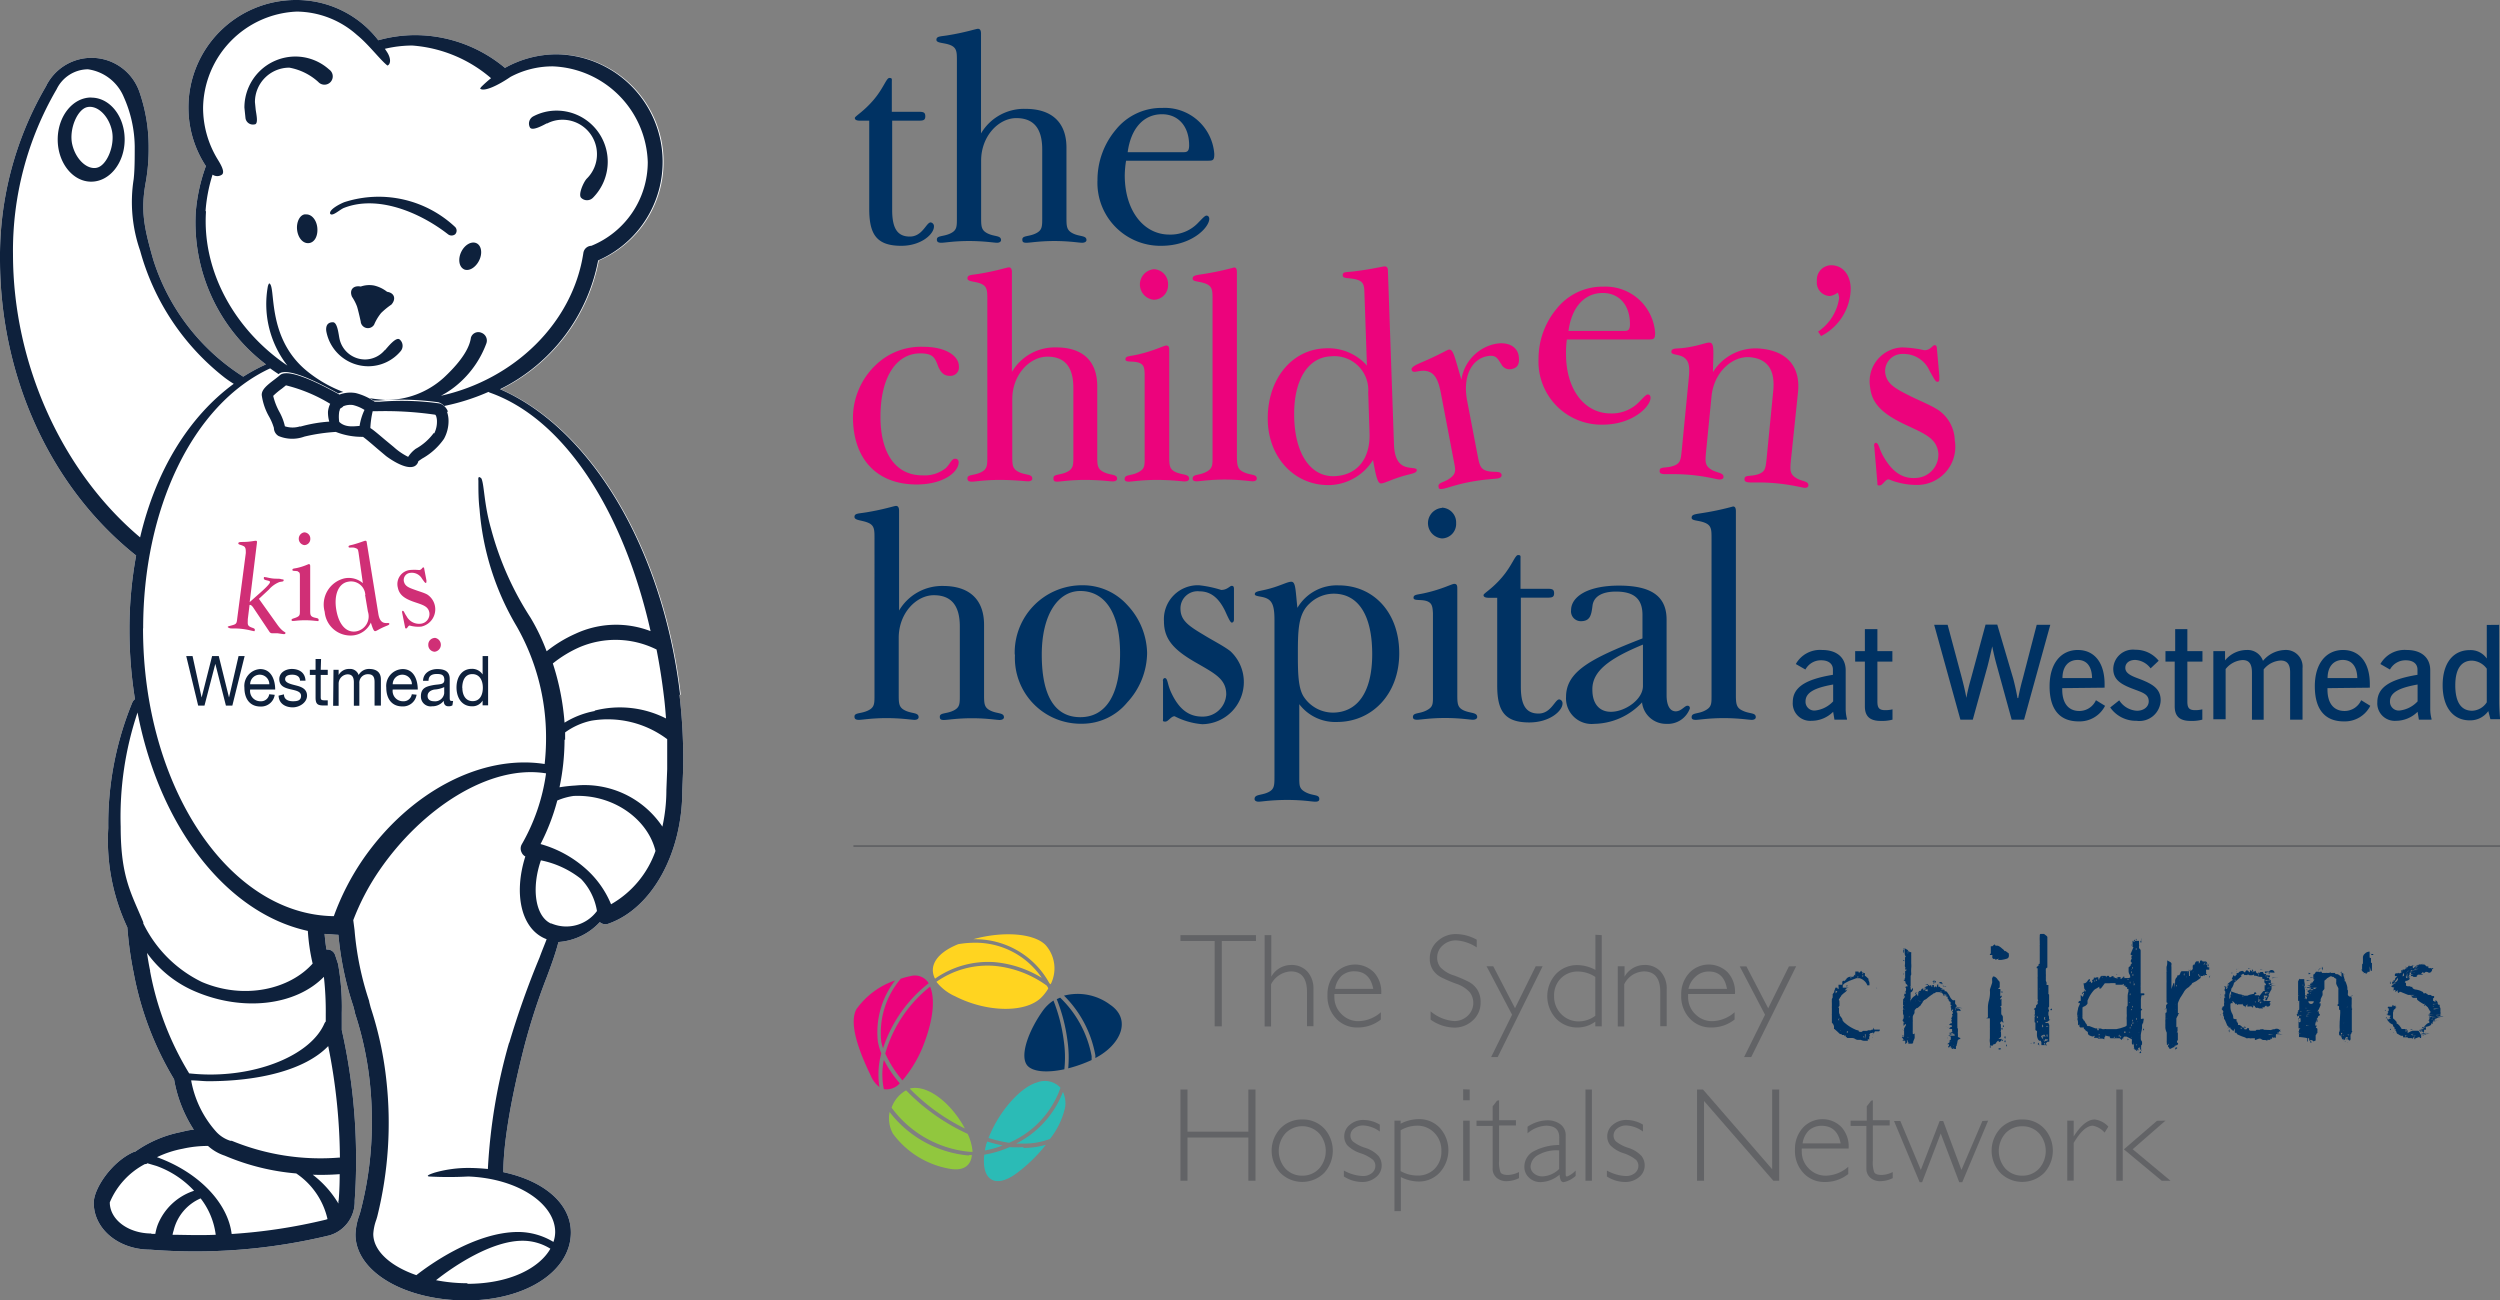
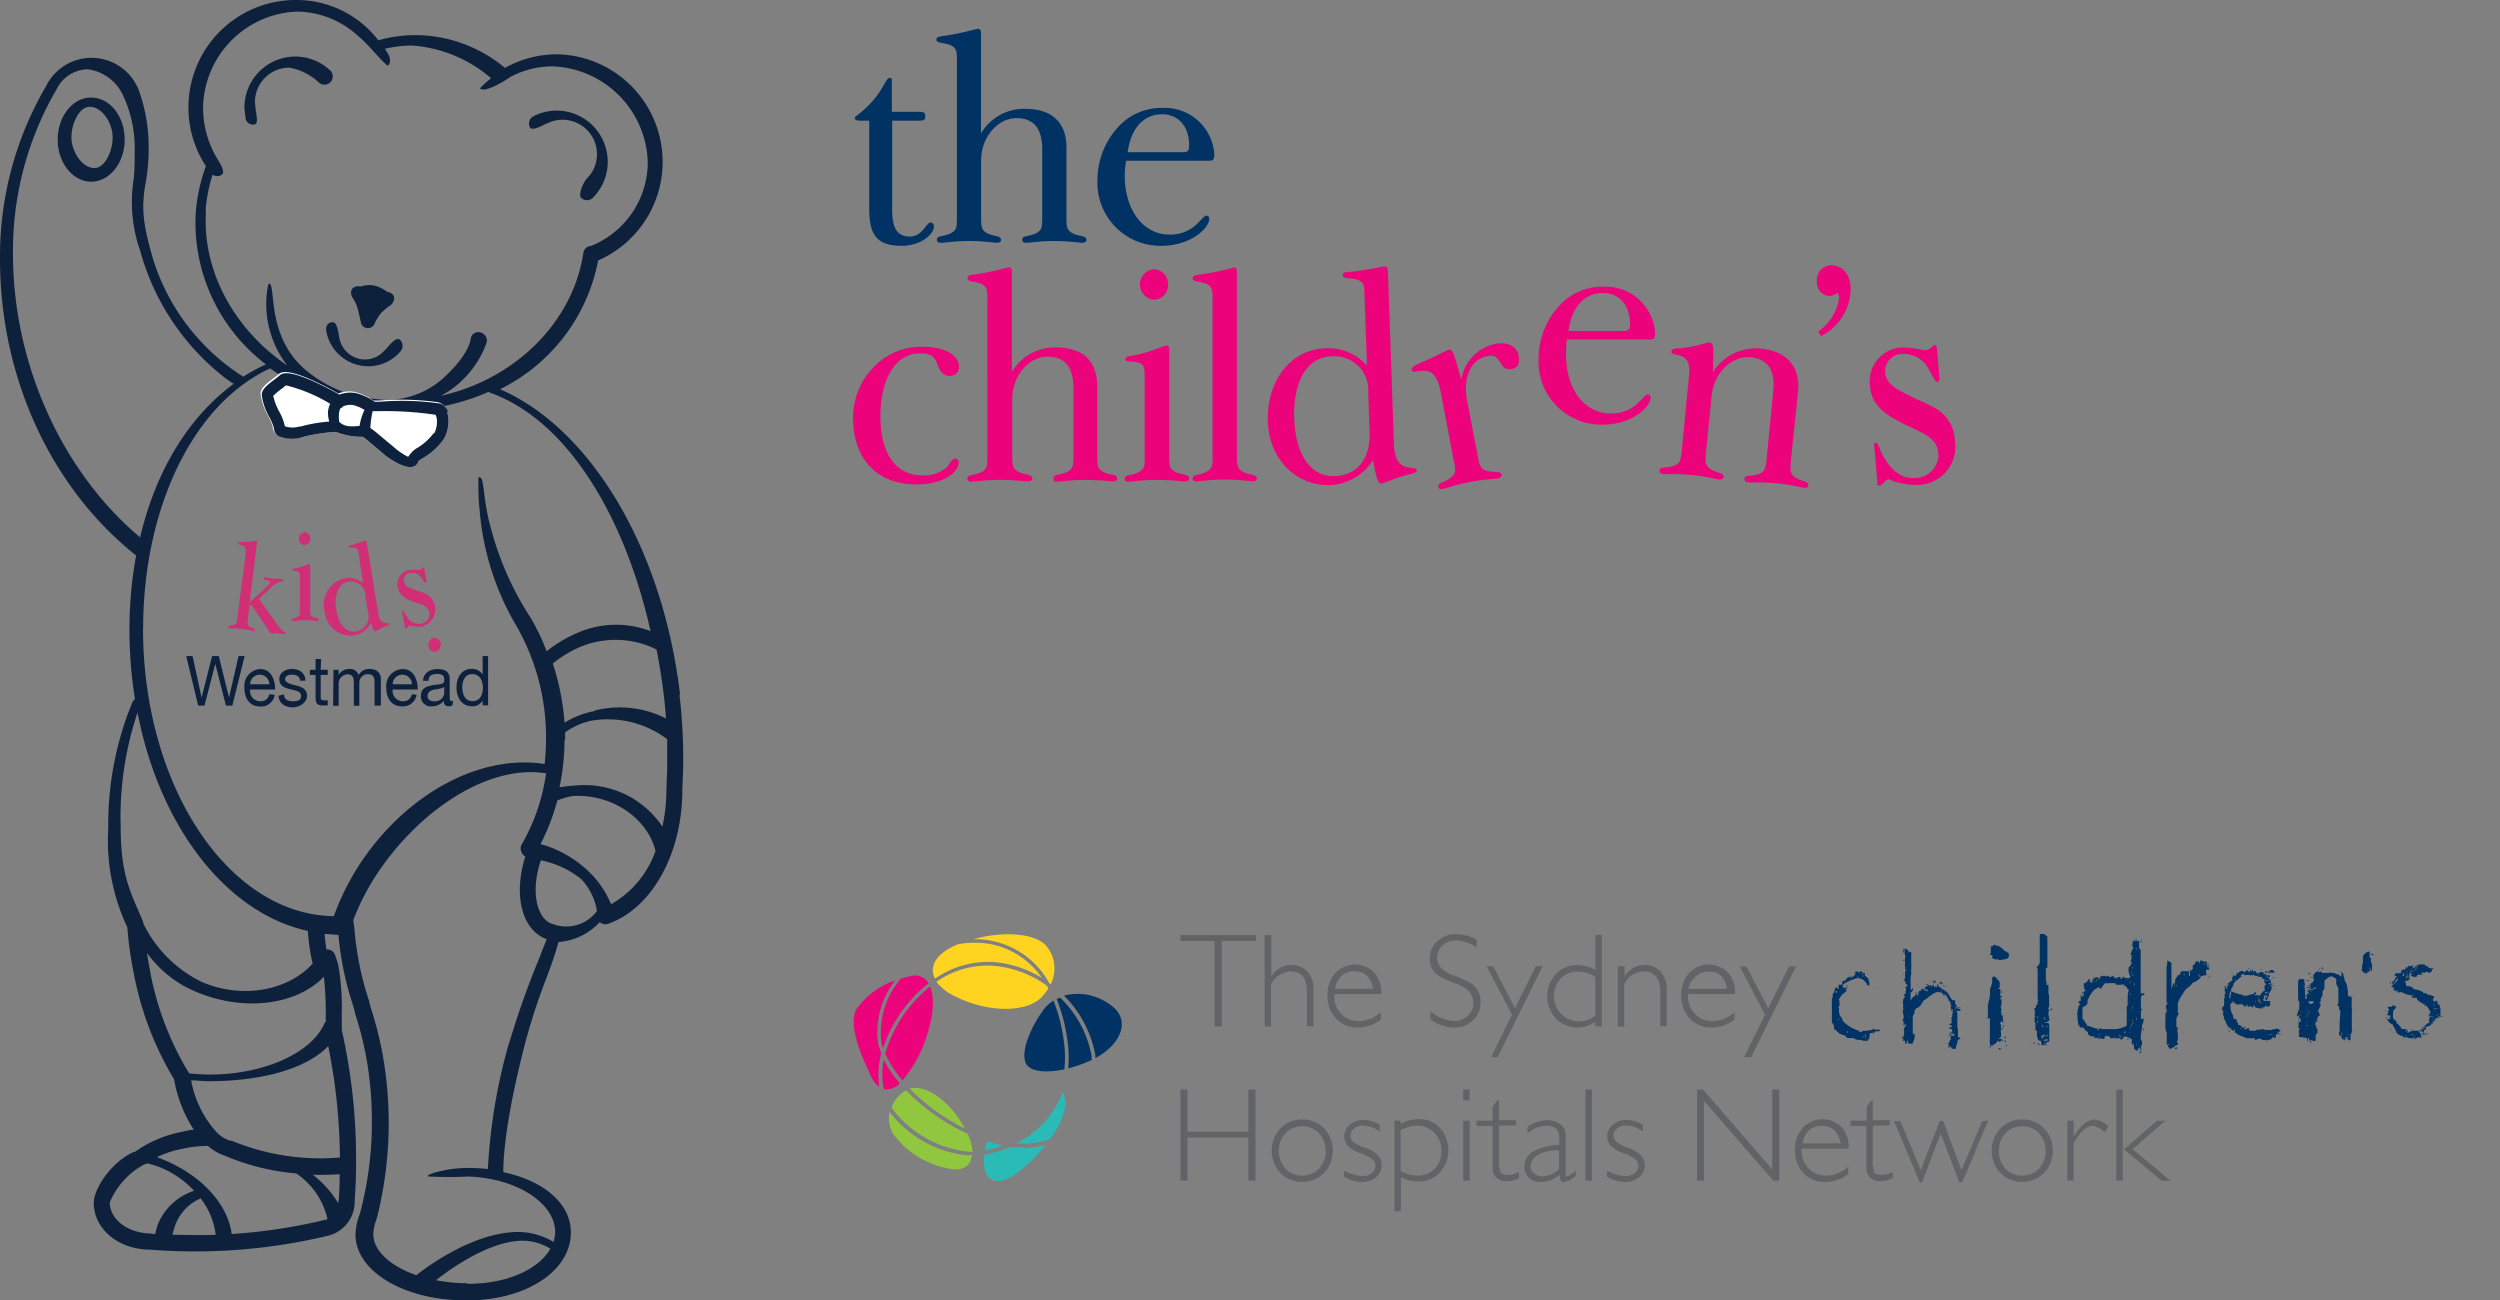
<svg xmlns="http://www.w3.org/2000/svg" viewBox="0 0 213.58 111.06">
  <rect x="0" y="0" width="213.58" height="111.06" fill="#808080" stroke="none" />
  <defs>
    <style>.cls-1{fill:#626366}.cls-2{fill:#003263}.cls-3{fill:#ffd420}.cls-4{fill:#2bbbb6}.cls-5{fill:#ec037c}.cls-6{fill:#91c73e}.cls-7{fill:#fff}.cls-8{fill:#0e213c}.cls-9{fill:#d02f76}</style>
  </defs>
  <title>wesmead-logo</title>
  <g id="Layer_2" data-name="Layer 2">
    <g id="Design">
      <path class="cls-1" d="M107.26 93.08v7.79h-.61v-3.69h-5.2v3.69h-.6v-7.79h.6v3.6h5.2v-3.6zM111.26 95.64a2.49 2.49 0 0 1 1.86.76 2.81 2.81 0 0 1 0 3.81 2.66 2.66 0 0 1-3.73 0 2.79 2.79 0 0 1 0-3.81 2.51 2.51 0 0 1 1.87-.76zm0 4.8a1.92 1.92 0 0 0 1.44-.61 2.28 2.28 0 0 0 0-3 2 2 0 0 0-2.89 0 2.28 2.28 0 0 0 0 3 1.93 1.93 0 0 0 1.45.61zM117.88 96.08v.59a2.6 2.6 0 0 0-1.41-.52 1.23 1.23 0 0 0-.78.25.76.76 0 0 0-.32.62.72.72 0 0 0 .19.48 3.22 3.22 0 0 0 1.07.56 2.6 2.6 0 0 1 1.14.7 1.32 1.32 0 0 1 .27.81 1.27 1.27 0 0 1-.49 1 1.8 1.8 0 0 1-1.2.41 2.93 2.93 0 0 1-1.54-.47V100a3.62 3.62 0 0 0 1.61.47 1.18 1.18 0 0 0 .78-.25.79.79 0 0 0 .3-.64.73.73 0 0 0-.2-.49 3.28 3.28 0 0 0-1.07-.57 2.76 2.76 0 0 1-1.13-.68 1.2 1.2 0 0 1-.26-.75 1.26 1.26 0 0 1 .48-1 1.75 1.75 0 0 1 1.17-.41 2.75 2.75 0 0 1 1.39.4zM119.66 95.74V96a3.41 3.41 0 0 1 1.54-.39 2.4 2.4 0 0 1 1.81.75 2.84 2.84 0 0 1 0 3.8 2.41 2.41 0 0 1-1.81.78 3.43 3.43 0 0 1-1.52-.38v2.91h-.55v-7.73zm0 .81v3.5a2.9 2.9 0 0 0 1.42.38 2 2 0 0 0 1.49-.58 2.08 2.08 0 0 0 .57-1.52 2.11 2.11 0 0 0-.6-1.55 2 2 0 0 0-1.52-.61 2.8 2.8 0 0 0-1.36.39zM125.56 93.08V94H125v-.94zm0 2.66v5.13H125v-5.13zM128.07 94v1.7h1.44v.45h-1.44v3a2.48 2.48 0 0 0 .12 1c.08.15.29.23.64.23a2.27 2.27 0 0 0 .94-.25v.52a2.42 2.42 0 0 1-1.06.26 1.25 1.25 0 0 1-.85-.29 1 1 0 0 1-.34-.8v-3.63h-1.38v-.45h1.38v-1.22l.37-.48zM134.61 100v.46a2.17 2.17 0 0 1-1 .53.28.28 0 0 1-.26-.13 1.43 1.43 0 0 1-.11-.51 2.6 2.6 0 0 1-1.61.64 1.38 1.38 0 0 1-1-.38 1.22 1.22 0 0 1-.4-.92 1.48 1.48 0 0 1 .77-1.32 4.68 4.68 0 0 1 2.21-.55v-.65q0-1-1.14-1a2.62 2.62 0 0 0-1.57.65v-.56a3.14 3.14 0 0 1 1.66-.55 1.84 1.84 0 0 1 1.15.34 1.17 1.17 0 0 1 .45 1v3.2c0 .17 0 .26.12.26a2 2 0 0 0 .73-.51zm-1.41-.12v-1.6a3.15 3.15 0 0 0-1.75.37 1.2 1.2 0 0 0-.69 1 .76.76 0 0 0 .29.6 1.08 1.08 0 0 0 .72.25 2.15 2.15 0 0 0 1.44-.64zM136 93.08v7.79h-.55v-7.79zM140.36 96.08v.59a2.6 2.6 0 0 0-1.41-.52 1.22 1.22 0 0 0-.78.25.76.76 0 0 0-.32.62.71.71 0 0 0 .19.48 3.19 3.19 0 0 0 1.06.56 2.6 2.6 0 0 1 1.14.7 1.33 1.33 0 0 1 .27.81 1.27 1.27 0 0 1-.49 1 1.79 1.79 0 0 1-1.2.41 2.92 2.92 0 0 1-1.54-.47V100a3.61 3.61 0 0 0 1.61.47 1.18 1.18 0 0 0 .78-.25.79.79 0 0 0 .3-.64.73.73 0 0 0-.2-.49 3.3 3.3 0 0 0-1.07-.57 2.76 2.76 0 0 1-1.13-.68 1.2 1.2 0 0 1-.26-.75 1.26 1.26 0 0 1 .48-1 1.75 1.75 0 0 1 1.17-.41 2.75 2.75 0 0 1 1.4.4zM152 93.08v7.79h-.5l-5.92-6.81v6.81h-.6v-7.79h.51l5.91 6.81v-6.81zM157.93 98.12h-4a2.07 2.07 0 0 0 0 .27 2 2 0 0 0 .61 1.45 2 2 0 0 0 1.45.6 3 3 0 0 0 1.91-.76v.62a3.15 3.15 0 0 1-2 .68 2.41 2.41 0 0 1-1.83-.77 2.74 2.74 0 0 1-.72-2 2.67 2.67 0 0 1 .67-1.86 2.28 2.28 0 0 1 3.29-.07 2.46 2.46 0 0 1 .62 1.84zm-4-.44h3.32q-.29-1.5-1.62-1.5a1.62 1.62 0 0 0-1.09.39 1.93 1.93 0 0 0-.54 1.11zM160 94v1.7h1.44v.45H160v3a2.48 2.48 0 0 0 .12 1c.08.15.29.23.64.23a2.27 2.27 0 0 0 .94-.25v.52a2.42 2.42 0 0 1-1.06.26 1.26 1.26 0 0 1-.85-.29 1 1 0 0 1-.34-.8v-3.63h-1.35v-.45h1.38v-1.22l.37-.48zM169.85 95.74l-2.21 5.26h-.26l-1.58-4.16-1.59 4.16H164l-2.19-5.23h.54l1.75 4.18 1.61-4.18h.3l1.56 4.18 1.79-4.18zM172.77 95.64a2.49 2.49 0 0 1 1.86.76 2.8 2.8 0 0 1 0 3.81 2.66 2.66 0 0 1-3.73 0 2.79 2.79 0 0 1 0-3.81 2.51 2.51 0 0 1 1.87-.76zm0 4.8a1.92 1.92 0 0 0 1.44-.61 2.28 2.28 0 0 0 0-3 1.91 1.91 0 0 0-1.44-.61 1.93 1.93 0 0 0-1.45.61 2.29 2.29 0 0 0 0 3 1.94 1.94 0 0 0 1.45.61zM180.12 96.25l-.32.51a1.79 1.79 0 0 0-1-.59q-.77 0-1.64 1.47v3.22h-.55v-5.12h.55v1.35q.92-1.45 1.8-1.45a1.91 1.91 0 0 1 1.16.61zM181.35 93.08v7.79h-.55v-7.79zm3.65 2.66l-2.8 2.44 3.24 2.7h-.75l-3.24-2.69 2.83-2.44zM107.3 79.89v.5h-2.92v7.29h-.61v-7.29h-2.92v-.5zM108.61 79.89v3.55a1.94 1.94 0 0 1 1.69-1 1.81 1.81 0 0 1 1.39.56 2.16 2.16 0 0 1 .52 1.53v3.14h-.55v-2.91q0-1.77-1.39-1.77a2 2 0 0 0-1.68 1.1v3.6h-.55v-7.8zM118 84.92h-4a2.2 2.2 0 0 0 0 .27 2 2 0 0 0 .61 1.45 2 2 0 0 0 1.45.6 3 3 0 0 0 1.91-.76v.62a3.15 3.15 0 0 1-2 .68 2.41 2.41 0 0 1-1.83-.77 2.74 2.74 0 0 1-.73-2 2.67 2.67 0 0 1 .67-1.87 2.29 2.29 0 0 1 3.3-.07 2.47 2.47 0 0 1 .62 1.85zm-4-.44h3.32q-.29-1.5-1.62-1.5a1.62 1.62 0 0 0-1.09.39 1.93 1.93 0 0 0-.55 1.11zM126.16 80.28v.66a3.6 3.6 0 0 0-1.74-.6 1.68 1.68 0 0 0-1.17.43 1.37 1.37 0 0 0-.47 1.06 1.3 1.3 0 0 0 .28.81 2.68 2.68 0 0 0 1.17.7 11.21 11.21 0 0 1 1.29.56 2 2 0 0 1 .69.65 1.94 1.94 0 0 1 .28 1.1 2 2 0 0 1-.66 1.52 2.26 2.26 0 0 1-1.61.62 3.62 3.62 0 0 1-2-.68v-.71a3.51 3.51 0 0 0 2 .83 1.64 1.64 0 0 0 1.17-.45 1.51 1.51 0 0 0 .18-2 2.7 2.7 0 0 0-1.2-.75 11.68 11.68 0 0 1-1.29-.56 1.91 1.91 0 0 1-.66-.6 1.74 1.74 0 0 1-.27-1 1.92 1.92 0 0 1 .66-1.46 2.25 2.25 0 0 1 1.58-.61 3.7 3.7 0 0 1 1.77.48zM131.79 82.55l-3.84 7.76h-.56l1.79-3.62-2.18-4.14h.57l1.86 3.58 1.77-3.58zM136.84 79.89v7.79h-.55v-.4a2.55 2.55 0 0 1-1.52.5 2.47 2.47 0 0 1-1.84-.77 2.8 2.8 0 0 1 0-3.8 2.48 2.48 0 0 1 1.85-.76 3.35 3.35 0 0 1 1.52.41v-3zm-.55 6.89v-3.32a2.71 2.71 0 0 0-1.49-.46 2 2 0 0 0-1.46.59 2.06 2.06 0 0 0-.57 1.5 2.12 2.12 0 0 0 .61 1.55 2.07 2.07 0 0 0 1.53.62 2.38 2.38 0 0 0 1.38-.48zM138.79 82.55v.89a1.94 1.94 0 0 1 1.69-1 1.81 1.81 0 0 1 1.39.56 2.18 2.18 0 0 1 .52 1.54v3.13h-.55v-2.91q0-1.77-1.4-1.77a1.93 1.93 0 0 0-1.68 1.1v3.6h-.55v-5.14zM148.22 84.92h-4a2.09 2.09 0 0 0 0 .27 2 2 0 0 0 .61 1.45 2 2 0 0 0 1.45.6 3 3 0 0 0 1.91-.76v.62a3.15 3.15 0 0 1-2 .68 2.41 2.41 0 0 1-1.83-.77 2.74 2.74 0 0 1-.73-2 2.67 2.67 0 0 1 .67-1.87 2.29 2.29 0 0 1 3.3-.07 2.47 2.47 0 0 1 .62 1.85zm-4-.44h3.32Q147.28 83 146 83a1.62 1.62 0 0 0-1.09.39 1.93 1.93 0 0 0-.66 1.09zM153.45 82.55l-3.84 7.76H149l1.79-3.62-2.16-4.13h.57l1.86 3.58 1.77-3.58z" />
      <path class="cls-2" d="M157.15 85.32s-.05 0-.05.08 0 .08.05.08a.89.89 0 0 0 0 .21v.24l-.12.15h.08v.36a.41.41 0 0 0 .07.24v.08l.11.14.11.16v.08a.81.81 0 0 0 .23.27 3.45 3.45 0 0 0 .39.29 3.16 3.16 0 0 0 .43.23.88.88 0 0 0 .33.1c0 .05 0 .09.11.12a.46.46 0 0 0 .17 0l.1-.08H159.5l.1-.05h.24l.07-.06H160.03a.65.65 0 0 0 0-.09v-.08c0-.01 0 0 0 0l.1.17h.47a.12.12 0 0 0 0 .06l-.07.09h-.34a.28.28 0 0 0-.07.11.09.09 0 0 1-.09.07v-.09l-.11.05h-.11l-.12.15.07.09a.18.18 0 0 0-.07.08v.26l-.12-.08v.17h-.26a.72.72 0 0 1-.33-.08h-.27a.48.48 0 0 1-.22-.08.49.49 0 0 0-.23-.08H157.8v-.06h-.05l-.07-.07a.26.26 0 0 1 0-.08h-.06l-.06.06v-.11h-.22v-.08H157.19l-.22-.21-.17-.15s-.07-.06-.07-.07h-.05a1.44 1.44 0 0 0 0-.24.58.58 0 0 0-.18-.3v-.08a1.77 1.77 0 0 0 0-.19v-.27a.53.53 0 0 0 0-.08.79.79 0 0 1 0-.14v-.15-.08-.09-.17a1.2 1.2 0 0 1 0-.17v-.09a.68.68 0 0 0 0-.08v-.11a.82.82 0 0 1 0-.17.92.92 0 0 1 0-.14.41.41 0 0 1 .07-.13.14.14 0 0 0 0-.07.29.29 0 0 0 0-.08v-.15l.13-.17v-.08a1.2 1.2 0 0 1 .06-.15c0-.09.07-.14.09-.15h.12v.08h.15a.27.27 0 0 1-.05-.2.41.41 0 0 1 0-.12v-.06.05h.32a1.18 1.18 0 0 0 0-.14.88.88 0 0 1 0-.14l.17-.09v.08l.07-.06a.87.87 0 0 1 .15-.2.41.41 0 0 1 .32-.13.09.09 0 0 0 0 .06c0 .05 0 .08.05.08s0 0 0-.06a.1.1 0 0 0 0-.08h.18v0a.12.12 0 0 0 0-.09.1.1 0 0 1 0 .06.27.27 0 0 0 0 .08.23.23 0 0 1 .07-.15c0-.05.08-.08.1-.08V83h.28v-.08.16h.1l.12-.15.1.15a.11.11 0 0 0 0 .05v-.08-.08.16h.22a.12.12 0 0 1 0 .06v.2h.06l.25.23a.25.25 0 0 0 0 .09c0 .06 0 .09.08.09l-.05.08s.05 0 .05.09a.51.51 0 0 1 0 .07.13.13 0 0 1 0 .08v.06h-.18a.89.89 0 0 0-.28-.4.92.92 0 0 0-.39-.21h-.27l-.27.1-.34.13-.33.17a.59.59 0 0 0-.22.21.13.13 0 0 1 0 .05.36.36 0 0 1 0 .08v.07h.57v-.08-.08.16c-.23 0-.35.11-.35.23h.07l.1-.09a.48.48 0 0 1-.13.2l-.17.13-.16.14a.43.43 0 0 0-.11.21.14.14 0 0 1 0-.08zm-.65.3zm0-.23V85.47c0-.06 0-.07-.01-.07zm0-.47V85.01c0-.08 0-.08.03-.08zm.05.24v.08c0-.08.06-.07.03-.07zm0-.53s.02.01.03.01zm.27 0v.05a.34.34 0 0 1 0 .11v.08l.15-.17zm0-.3v.08c0-.08.06-.09.04-.09zm0 .7v-.09zm.17-.45s.01 0 .01-.02zm.12 2.44s-.05 0-.05.08 0 .06.05.06 0 0 0-.06.06-.1.04-.1zm.1 1v.08c0-.08.07-.1.04-.1zm.55-4.33V83.78c0-.08.06-.07.04-.07zm0 .47v.14s.05 0 .05-.06.07-.06.04-.06zm.07 3.92s-.05 0-.05.09 0 .08.05.08 0 0 0-.08.11-.06.09-.06zm.27-4.67h-.05a.21.21 0 0 0 .13.03zm.4-.11s.06.07.08.04zm.1-.29s.06-.01.09-.01zm.1.38v.16s.05 0 .05-.08.07-.04.04-.04zm.34-.09v.06c0 .06 0 0 0 0a.08.08 0 0 0 0-.06s.09.04.08.04zm.12-.23s-.05 0-.05.08 0 .08.05.08 0 0 0-.08.1-.04.08-.04zm0 .23s-.05 0-.05.07 0 .08.05.08 0 0 0-.08.1-.03.08-.03zm.1 5.39v-.15h-.1zm.12.08v-.44l-.07.06zm.55-.15v.08c0-.08.07-.05.07-.05zm.05-.23v.08c0-.08.02-.04.08-.04zm.33-4a.09.09 0 0 1-.07 0s.15.06.15.08zM166.68 88.94l.07.08a.09.09 0 0 1 0-.06.74.74 0 0 1 0-.14s-.07.06-.09.06v-.33h.08H166.57v-.09a.34.34 0 0 0 0-.11v-.07a.08.08 0 0 1 0-.06h.07a.46.46 0 0 0 0 .09.45.45 0 0 1 0 .11s.05 0 .08-.06a.31.31 0 0 0 .05-.2v-.21a.16.16 0 0 1 .05-.08h-.15a.27.27 0 0 0 .08-.2.66.66 0 0 1 0-.21 1 1 0 0 0 0-.13v-.07h-.07l.08-.2h-.08l.08-.14h-.05l.12-.14-.07-.06v-.06l.07-.06v-.14l-.07-.06c.07 0 .1-.05.1-.15H166.74a.09.09 0 0 0 0 .05.22.22 0 0 0 0 .05h-.05a.23.23 0 0 1 0-.14v-.09a.2.2 0 0 1 0-.06h-.05v-.05l.1-.14h-.1v-.36h-.06a.11.11 0 0 1-.07 0l-.12-.2a.37.37 0 0 1 0-.08.53.53 0 0 0 0-.08h-.07l-.22-.15-.17-.14-.08-.05h-.06l-.09-.05h-.3c-.07.06-.11.09-.13.09h-.07l-.05.06a4.35 4.35 0 0 0-.46.33.82.82 0 0 1-.31.2l-.12.15v-.09.12l-.15.21s0 .06-.09.11l-.19.17h-.07c-.13.11-.2.2-.2.26a.13.13 0 0 0 0 .05.12.12 0 0 1 0 .07.24.24 0 0 1-.06.16.52.52 0 0 0-.09.23v.23a1.25 1.25 0 0 1 0 .23V88.04a1 1 0 0 0 0 .17c0 .1 0 .14.06.14l.1-.06v.2a1 1 0 0 1 0 .2l-.12.29v-.08.14s0 .06-.05.06v.06h-.4l.1-.08c-.08 0-.12 0-.12-.1s0-.1-.06-.1 0 0 0 .06a.08.08 0 0 0 0 .06v.06l-.07.08a.14.14 0 0 1-.08.05v-.26H162.62a.14.14 0 0 0-.08 0 .57.57 0 0 0 .05-.18l-.05-.06a.19.19 0 0 0-.07-.06l.07-.06.05.06.08-.12v-.19-.13-.18-.15l.15-.26a.1.1 0 0 0 0-.06.14.14 0 0 1 0-.06s-.07 0-.11.08l-.09.11a.13.13 0 0 0 0-.11v-.14a.33.33 0 0 1 0-.07.26.26 0 0 0 0-.07l-.07-.06v-.07a.2.2 0 0 0 0-.07v-.1a.53.53 0 0 1 0-.1V87 86.83v.3a.31.31 0 0 0 .08-.16 1 1 0 0 0 0-.19.44.44 0 0 0 0-.08.71.71 0 0 1 0-.08v.06h-.05v-.12a.08.08 0 0 1 0-.06v-.06a1.18 1.18 0 0 1 0-.17 1.49 1.49 0 0 0 0-.15v-.72l.18-.26-.12-.06v.2-.08a.11.11 0 0 1 0-.06l.05-.09V85a.2.2 0 0 1 0-.08l.08-.06v.06s.05 0 .05-.06v-.09h-.1a.23.23 0 0 0 .11-.15.7.7 0 0 0 0-.23.06.06 0 0 0-.05 0v-.06l.06-.06h.13a.23.23 0 0 0-.09-.18.21.21 0 0 1-.09-.15v-.08l-.18-.14h.08a.25.25 0 0 1 .07-.09h-.07l.07-.07v-.6l.08-.05a.13.13 0 0 0 .06-.07h-.13a.2.2 0 0 1 0-.06.19.19 0 0 1 0-.08h.08s-.07 0-.1-.09a.52.52 0 0 1 0-.24v-.58l.07-.06s-.06-.06-.09-.19a2.45 2.45 0 0 1 0-.52l.18.1a.24.24 0 0 1 .14.23l.1-.08H163s.05.05.15.07h.13v.17a.39.39 0 0 0 0 .11v.15a.93.93 0 0 0 0 .11V82.31a2 2 0 0 1 0 .4 2.69 2.69 0 0 0 0 .43v.11a.2.2 0 0 1-.05.11v1.14l.05.08.15-.2v.08a.33.33 0 0 1-.2.33v.71a.82.82 0 0 1 .28-.37.66.66 0 0 0 .22-.2h.05v.12h.1a.27.27 0 0 0 0-.09.3.3 0 0 1 0-.09.12.12 0 0 1 0-.11l.11-.11h.09l.05-.07c.05-.07 0-.07 0-.07l.18-.08v.2l.1-.12a.27.27 0 0 1 .07-.17.22.22 0 0 1 .18-.09l.07-.08a.14.14 0 0 1 .08 0v.06l.18-.08a.09.09 0 0 0 0 .06c0 .05 0 .08.05.08s.05 0 .05-.06a.09.09 0 0 0-.05-.08h.18a.28.28 0 0 0 0 .14.28.28 0 0 1 0 .14h-.05q.15-.14.15-.18l.12.11.08-.26h.07v.2H165.71l.1.12h.07l.08.06.05.06a.17.17 0 0 0 .12 0v.14h.08a.2.2 0 0 1 .14.09l.14.2.11.2a.52.52 0 0 0 .06.11 1.45 1.45 0 0 0 .17.17.19.19 0 0 0 .12 0h.08v.18a.12.12 0 0 0 0 .05.13.13 0 0 1 0 .07l.12.14a.15.15 0 0 1 0 .06.16.16 0 0 0 0 .06l.1.26V86a.69.69 0 0 0 0 .13.64.64 0 0 1 0 .13v.12h-.05l-.08.09c.07 0 .1 0 .1.14v1a1.13 1.13 0 0 1 0 .21s.05.06.05.08V88.13a.46.46 0 0 0 0 .17V88.59l.1.05c.1.05.1 0 .1.13a.22.22 0 0 0-.24.21 1.53 1.53 0 0 1-.13.44v.2h-.15v-.06l-.18.06-.15-.26-.08.08a.23.23 0 0 1-.11.05v-.08l.07-.06v-.14h-.15zm-4.27-.58s-.04 0 .01.01zm0-.7v.06zm0 .83v.06zm.05-1.55V87.02zm0-2.44V84.58zm0 .32V84.9zm0 4.36V89.26zm0-3.08s.03.06.04.02zm0-3zm.07 3.23v.06a.08.08 0 0 1 .09-.07zm0 1.61V88a.08.08 0 0 1 .09-.07zm0 1.21V89.23zm0-.67v.05a.09.09 0 0 0 .07 0v-.12zm.05-6.65v.14a.08.08 0 0 0 0 .06v.06a.1.1 0 0 0 0-.08v-.08zm0 4.3V86.21a.2.2 0 0 1 .07-.09zm0 1.92a.06.06 0 0 1 .07-.05zm0 .83v-.06zm0-6v-.08zm0 .3V83.26a.15.15 0 0 1 .12-.05zm0 .79V84.05zm0 1.92V85.97a.16.16 0 0 1 .12-.04zm0 2.89v.06a.15.15 0 0 1 .12-.02zm0-6.7a.06.06 0 0 1 .12.04zm0 3.41s.13.09.12.04zm.05-4.36s-.05 0-.05.06v.06a.08.08 0 0 0 0 .06c0 .05 0 .08.05.08s0 0 0-.06a.1.1 0 0 0 0-.08v-.06a.14.14 0 0 1 .12-.02zm0 5.09v.06a.14.14 0 0 1 .12-.02zm0 1.09v.06a.14.14 0 0 1 .12-.02zm0-6.32V81.07a.15.15 0 0 1 .17-.07zm0 7.85V88.92a.16.16 0 0 1 .17-.04zm.1-.89s.18.05.17.05zm0 .45v.06zm0 .38v.06zm.25-7.53l-.07.08v.06zm0 .14V81.47a.14.14 0 0 1 .21-.04zm0 7.2V88.67a.14.14 0 0 1 .21-.05zm.1-1.74V86.93a.17.17 0 0 1 .21-.05zm.1-1.47v.12a.08.08 0 0 0 0 .06v.06a.1.1 0 0 0 0-.08v-.06a.16.16 0 0 1 .21-.07zm0-1.11V84.35a.19.19 0 0 1 .21-.04zm.1.39v.12zm.1-.18zm.3.32s-.05 0-.05.08 0 .06.05.06 0 0 0-.06a.19.19 0 0 1 .21-.04zm0 .51v.14a.09.09 0 0 0 0 .06v.06a.11.11 0 0 0 0-.08v-.08a.08.08 0 0 1 .26-.06zm.08-.26V85.13zm.07-.12v.06a.08.08 0 0 1 .26.01zm0 .21zm0 .35s.27.09.26.04zm.08-.7V84.87a.2.2 0 0 1 .26-.03zm.49-.44v.06a.15.15 0 0 1 .26-.01zm.1 0l-.05.07s0 .05-.05.05v.14l.05-.12v.06a.09.09 0 0 0 0 .06s0 .06.05.06a.1.1 0 0 0 0-.08v-.08zm-.05.14a.06.06 0 0 0 .26.09zm.05-.39v.06a.14.14 0 0 1 .26.02zm.15.38V84.56a.15.15 0 0 1 .26 0zm0 .21V84.77a.18.18 0 0 1 .35.01zm.44-.83v.06a.14.14 0 0 1 .31.02zm.2-.12l-.05.06a.31.31 0 0 0-.05.18v.08a.13.13 0 0 0 .06-.07.19.19 0 0 1 0-.07zm.2-.14V83.68zm.15.38v.06a.15.15 0 0 1 .31.02zm.08-.5v-.09zm.07.62s.26.1.31.08zm0 .59a.45.45 0 0 0 0 .06.11.11 0 0 0 .06.08v-.14zm.07-.21V84.56c0-.06.29.04.29 0zm.13-.26V84.3a.19.19 0 0 1 .29.01zm.05.73s-.05 0-.05.06.34.06.34-.01zm.05.38v.06zm.13 2.38s.27.06.3.08zm0 1.41zm.17-.5a.16.16 0 0 0-.05.12zm0 .5zm0-2.94v.06zm0 1.35v.06zm0 .38v.06zm0-.64l.33.08zm0 .44V87.79zm.05.77h.56l-.07-.2-.1.14v-.06a.22.22 0 0 0 0-.11.79.79 0 0 0 0-.11.15.15 0 0 0-.13.05l-.08.1.12-.06v.06zm0 .47zm0 .5s.37.12.39.08zm0-4h.05a.08.08 0 0 0 0-.06v-.06zm.08.12V85.65a.18.18 0 0 1 .4 0zm0 2v.06a.16.16 0 0 1 .4-.02zm0 .32v.06a.15.15 0 0 1 .4-.02zm0 1.09v.06a.09.09 0 0 1 .4-.04zm.12-.14V88.92a.11.11 0 0 1 .36-.04zm.08-.58V88.34a.18.18 0 0 1 .4-.03zm0 1V89.34a.22.22 0 0 1 .45 0zm.13-.06v.12s.05 0 .05-.06zm.2-2.9V86.38a.18.18 0 0 1 .45 0zm0-.12v.12s.05 0 .05-.06zm.07-.14s-.05 0-.05.08 0 .06.05.06 0 0 0-.06.5.04.5 0zM169.69 87l.07-.06h.07a.53.53 0 0 0 0-.14 1 1 0 0 0 0-.15v-.22-.37a2.2 2.2 0 0 1 .09-.59 2.7 2.7 0 0 0 .09-.76.66.66 0 0 1 0-.2l.09-.27.09-.27a.75.75 0 0 0 0-.22v-.18l.06-.1s0-.05.06-.05a.35.35 0 0 1 .2.09.51.51 0 0 1 .15.17l.18.21a.17.17 0 0 0 0 .08.16.16 0 0 1 0 .06v.32l-.15.14h.2a1.19 1.19 0 0 1 0 .35 1.06 1.06 0 0 0 0 .21v.08l.13-.08a.26.26 0 0 1-.08.2.22.22 0 0 0-.08.15l.13-.06a.13.13 0 0 1 0 .08v.35a.38.38 0 0 1 0 .11c0 .05 0 .08-.13.08a.24.24 0 0 1 .11.14.51.51 0 0 1 0 .15v.32a.08.08 0 0 1 0 .06.32.32 0 0 0 .07.1.27.27 0 0 1 .07.17v.42l-.08-.08-.09.06s-.06.06-.06.08v.06l.06.08V88a.11.11 0 0 1 0 .06c0 .05-.06.08-.07.08h.08v.15a1.13 1.13 0 0 1 0 .24.12.12 0 0 1-.07.11l-.15.11h.27a.37.37 0 0 0 0 .05.3.3 0 0 1 0 .07l-.09.09a.3.3 0 0 1-.13.06l-.07-.14-.14.16c-.06.07-.08.11-.08.13l-.23.08v.08H170a.78.78 0 0 0 0-.27 1.08 1.08 0 0 1 0-.36v-.46-.28a1.15 1.15 0 0 0 0-.15 1.39 1.39 0 0 1 0-.14V87zM170.06 89.37V89.52s-.07 0-.07-.07.01-.08.07-.08zM170.46 82v-.08h-.2a.15.15 0 0 0-.05-.1.16.16 0 0 1 0-.11v-.12H170v-.06l.08-.09V81a.28.28 0 0 1 0-.09.22.22 0 0 1 0-.07h.13l.17-.15c.07 0 .1.08.1.11a.62.62 0 0 1 .22 0 1.06 1.06 0 0 1 .3.2l.17.14a.19.19 0 0 1 .07.11h.1l.28.21v.1a.21.21 0 0 1 0 .11.23.23 0 0 1-.17.23 2.68 2.68 0 0 1-.5.11h-.24v-.06l.07-.06z" />
      <path class="cls-2" d="M170.15 87.67v.14s.07 0 .07-.06-.03-.08-.07-.08zM170.5 89.19h-.08.08zM170.41 88.89h.5a1.06 1.06 0 0 1-.32-.07l-.1-.07h-.08zM170.56 88.54s-.05 0-.05.08 0 .08.05.08.05 0 .05-.08-.01-.08-.05-.08zM170.8 89.53s.05 0 .05.08 0 .06-.05.06-.05 0-.05-.06.01-.08.05-.08zM170.95 89.53v.14s-.05 0-.05-.06.01-.08.05-.08zM170.75 81.44v.14s.08 0 .08-.06-.03-.08-.08-.08zM171.15 88.83h-.14l.04.12.1-.12zM170.85 86c-.06 0-.08 0-.08.08s0 .08.08.08 0 0 0-.08.01-.08 0-.08zM170.88 86.9v.14L171 87s-.07-.1-.12-.1zM171 81.93zM171 84.67v.15s.08 0 .08-.06-.08-.09-.08-.09zM171.23 89.53s-.01 0 0 0zM171.07 87.81c-.06 0-.08 0-.08.08s0 .06.08.06 0 0 0-.06.02-.08 0-.08zM171.33 88.54c-.06 0-.08 0-.08.08s0 .08.08.08 0 0 0-.08.02-.08 0-.08zM171.33 88.89c-.06 0-.08 0-.08.08s0 .06.08.06 0 0 0-.06.02-.08 0-.08zM171.07 87.17a.08.08 0 0 0 0 .06c0 .08 0 .12.07.12s0 0 0-.11a.19.19 0 0 0-.07-.07zM171.12 81.65v.14a.07.07 0 0 0 0-.08s.03-.06 0-.06zM171.12 87.59s.07 0 .07.08 0 .06-.07.06 0 0 0-.06-.03-.08 0-.08zM171.47 89.38h-.09v-.19l.09.19zM171.2 81.85zM173.54 89.15h-.07l.07-.06zm.2-.12c.06 0 .08 0 .08.06s0 .06-.08.06 0 0 0-.06-.02-.09 0-.09zm.15-1a.18.18 0 0 1 0-.07.18.18 0 0 0 0-.07v-.12a.16.16 0 0 0 0-.06v-.31s0-.06-.07-.06v-.46l.07-.12h-.1a.15.15 0 0 1 .05-.1.16.16 0 0 0 0-.1v-.12a.58.58 0 0 0 0-.14v-.05h-.08a.14.14 0 0 1 .09-.12.15.15 0 0 0 .09-.14v-.08l.07-.08.07-.06a.28.28 0 0 0 0-.11.31.31 0 0 1 0-.08v-.06l.05-.08-.05-.06v-1.74a.94.94 0 0 1 0-.19.85.85 0 0 0 0-.17v-.31-.25H174v-.11l.08-.06.08-.06v-.09s0-.06.1-.06a.64.64 0 0 1 0-.14 1 1 0 0 0 0-.12V82v-.12-.23-.23a1 1 0 0 0 0-.14V80.93a.16.16 0 0 0 0-.07.34.34 0 0 1 0-.11.28.28 0 0 0 0-.11v-.26a3.38 3.38 0 0 1 0-.38c0-.14 0-.21.09-.21h.28l.18.14c.07.05.1.1.1.14V82.66a.22.22 0 0 0-.13.11.39.39 0 0 0 0 .09.2.2 0 0 0 0 .08v.26a1.74 1.74 0 0 1 0 .26v.05a1.33 1.33 0 0 1 0 .19v.06s0 .05.06.16a1.85 1.85 0 0 1 0 .23h.16a.32.32 0 0 1 0 .05.4.4 0 0 0 0 .07V84.84a.1.1 0 0 0 0 .07l.06.07V86l-.06.07v.13c0 .06.05.06.05.08v.06a.46.46 0 0 1-.05.14.7.7 0 0 0 0 .12.81.81 0 0 0 0 .13.75.75 0 0 1 .05.13v.2s0 .06.12.06a.46.46 0 0 0-.17.11.24.24 0 0 1-.17.08h-.08v.08h.25s0 .05.07.16a1.36 1.36 0 0 1 0 .23V89h-.14a.35.35 0 0 0-.15.18c0 .07 0 .11-.08.11h-.3a.48.48 0 0 0 0-.12v-.12a.55.55 0 0 1-.05-.14h-.13s-.09-.06-.13-.17a.89.89 0 0 1-.07-.3v-.21a.35.35 0 0 0 0-.15.37.37 0 0 1-.12-.08zm.13-1.17v.12s.07 0 .07-.06-.02-.1-.09-.1zm0 .39v.12s.07 0 .07-.06-.02-.1-.09-.1zm.13 1.42h-.05zm0 .46s.05 0 .05.06 0 .06-.05.06-.05 0-.05-.06.03-.1.06-.1zm.07-6.62v.06c0-.06.04-.1.01-.1zm0 2V84.59c0-.06.04-.16.01-.16zm0 4.79v.2-.08c-.02-.17-.01-.2.01-.2zm.37-.85a.3.3 0 0 0-.13 0 .17.17 0 0 0-.08.17h.07s0-.07.13-.08h.2l-.07-.05a.18.18 0 0 0-.11-.12zm-.12-.83v.14s.08 0 .08-.06-.01-.17-.07-.17zm0 1v.12s.08 0 .08-.06-.01-.1-.07-.1zm.17.2s-.07 0-.07.06.08-.06.08-.1zm0-1.89v.14s.07 0 .07-.06.03-.13-.01-.13zm0 2V89l.13-.08h.1c0-.09 0-.15-.1-.17zm0 .2v.12s.07 0 .07-.06.03-.1-.01-.1zm0-2h.15l-.15-.06zm.15 2.08s.05 0 .05.06 0 .06-.05.06 0 0 0-.06.03-.05.06-.05zm.15-1.56h-.09s-.06 0-.06.05h.21zm-.1.73a.14.14 0 0 1 0 .11s0 .07.08.09v-.2zm.1.39s-.05 0-.05.06 0 .06.05.06 0 0 0-.06.06-.05.06-.05zm0 .44zm0-.26l.06.05zm.29-2.79s.07 0 .07.08 0 .06-.07.06-.05 0-.05-.06.1-.07.14-.07zM181.67 88.56h-.2v.14-.15l-.23.3-.09-.1a.16.16 0 0 0-.09-.05.1.1 0 0 0-.07 0H180.41h-.08c-.08 0 0 0-.08-.06a.21.21 0 0 1 0-.09h-.05l-.23-.05c-.06 0-.08-.09-.08-.22v.22a.49.49 0 0 0-.1.13.31.31 0 0 0 0 .16l-.18-.06h-.37l-.05-.06h-.3l.07-.17a.1.1 0 0 0-.07 0l-.07.05h-.05a1 1 0 0 1-.29-.11.28.28 0 0 1-.1-.11.38.38 0 0 1 0-.11.26.26 0 0 0-.11-.13h-.05a.12.12 0 0 0 0-.08v-.08.16l-.12-.17a.1.1 0 0 1-.07 0v-.14h-.28c-.07 0-.1-.08-.1-.11a.18.18 0 0 1 0-.08.2.2 0 0 0 0-.07l-.12.08a.26.26 0 0 0 0-.07v-.21a1.28 1.28 0 0 0-.07-.29l.07-.06-.07-.09.12-.21-.06.07-.06.08v-.24a3.45 3.45 0 0 1 .07-.38c0-.1.05-.19.08-.26l.08-.18v-.06h-.12a.21.21 0 0 1 0-.11l.07-.07a.15.15 0 0 1 .12 0V85l.08.08s.07.06.07.08a.2.2 0 0 0 .08-.11.2.2 0 0 1 0-.1h.05v-.14h-.05l-.12.14a.21.21 0 0 1 0-.1.39.39 0 0 1 .1-.1s.07 0 .07-.06a.2.2 0 0 1 0-.09h.08v.09h.07v-.06l-.12-.15L178 84h.12a.51.51 0 0 0 .23-.21c.06-.1.13-.15.19-.15v.06a.23.23 0 0 1 0 .08.21.21 0 0 1-.08.08h.18V84l.08-.06a.25.25 0 0 0 .08-.08s-.07 0-.07-.06 0-.08.15-.15a.11.11 0 0 1 0-.08c0-.05 0-.08.05-.08s0 0 0 .08a.68.68 0 0 1 .23-.08h.1a.21.21 0 0 1 0 .08v.16l.2-.3.1-.06h.32l.05.09c.05.09 0-.08.09-.09h.17v.11h.15l.08-.08a.12.12 0 0 1 .08 0 .11.11 0 0 0 .07 0 .13.13 0 0 1 0 .05.12.12 0 0 0 0 .05h.08l.08.06h.07l.07-.09H181.16v.08c0 .08 0 .08.05.08s0 0 0-.08v-.08.18l.24-.24.07.09-.13.06h.42a.35.35 0 0 0 .18-.06v.06a.15.15 0 0 1 0-.05.16.16 0 0 0 0-.05.47.47 0 0 0-.07-.23.53.53 0 0 1-.07-.26v-.25a.31.31 0 0 1 0-.07l.17-.15v-.08l.12-.14-.12-.17.12-.3h-.08a.18.18 0 0 1 .05-.11l.08-.09h-.12a.14.14 0 0 1-.05-.11l.25-.59h-.08v-.23a.38.38 0 0 1 0-.08v-.22h.05v.09a.26.26 0 0 1 .2-.09h.3V80.71a.27.27 0 0 1 0 .14.21.21 0 0 0 0 .09.16.16 0 0 0 .07.13.19.19 0 0 1 .07.16V82.14a.23.23 0 0 1 0 .07v1.9V84a.22.22 0 0 1 0 .08v.14a.15.15 0 0 0 0 .08v.56h.25s.07 0 .07.06 0 .11-.12.11h-.12a2 2 0 0 0-.06.4v.73l.12.06-.12.15v.67a.13.13 0 0 0 .1 0 .21.21 0 0 1 .15 0l-.08.47-.07-.01.07-.07H183v.4a2.57 2.57 0 0 1-.06.31 2.34 2.34 0 0 0-.06.51v.51m-5.61-2v.09c0-.06 0-.07-.03-.07zm.47-2.08v.16s.05 0 .05-.08-.05-.05-.08-.05zm.13 1.5a.3.3 0 0 0 0 .06V86.8a.24.24 0 0 0 0-.09v-.08c0-.08-.01-.02-.03-.02zm0-.76v.09c0-.06-.01-.06-.03-.06zm.12 1.27v.06l.08.05.13.24a.17.17 0 0 1 .08.11.16.16 0 0 0 .06.11h.16l.26.1.26.1h.16a.1.1 0 0 0 0 .08c0 .05 0 .08.05.08s.07 0 .07-.06a.08.08 0 0 0-.07-.09h.26l.11.05h.05a.32.32 0 0 0 .14 0 .34.34 0 0 1 .16 0h.86l.35-.08.36-.12q.17-.07.17-.14v-.17-.27a1.11 1.11 0 0 1 0-.26 1.18 1.18 0 0 0 0-.27v-.53a.16.16 0 0 1 .08-.15.63.63 0 0 1 0-.15v-.65a1.24 1.24 0 0 1 .07-.41v-.17a.12.12 0 0 1 0-.07h-.12v-.06a.13.13 0 0 0 0-.09h-.08l-.07-.06a.23.23 0 0 1 0-.11l-.13.08a.17.17 0 0 1 0-.05.1.1 0 0 1 0-.06v-.08l-.13.08H180.74V84a2.9 2.9 0 0 0-.51 0H179.82l-.17.23-.17.22h-.13a.24.24 0 0 1 0-.08.33.33 0 0 1 0-.08l-.23.15a.69.69 0 0 0-.28.21 2.8 2.8 0 0 0-.23.31 2.31 2.31 0 0 0-.17.31l-.1.21v.26a.57.57 0 0 1-.34.26.11.11 0 0 1-.09.06v.83a.3.3 0 0 0 0 .11l.09.12zm0-2.77V84.41c0-.08.01-.06.01-.06zm0 .36h.14v-.09zm.13-.36V84.41c0-.08-.02-.06-.03-.06zm0-.15zm.1-.36V83.87c0-.08-.05-.03-.03-.03zm0 .29a.07.07 0 0 0-.03.02zm.13.08V84zm.59-.46v.15s.05 0 .05-.06-.04-.07-.08-.07zm.12-.06V83.81s.07 0 .07-.07-.05-.06-.13-.06zm.37-.15s-.06 0-.11.09a.31.31 0 0 0-.08.12s.06 0 .11-.08a.23.23 0 0 0 .05-.11zm-.13 4.79v.15s.07 0 .07-.06-.06-.07-.11-.07zm0 .24v.14s.07 0 .07-.06-.06-.06-.11-.06zm.08-4.21v-.08zm0-.67V83.74c0-.07.05-.06.02-.06zm.07-.15v.08c0-.08.03-.06.02-.06zm0-.09h.08v-.06zm.13.09h.05v-.09zm.12 5.11l.05.02zm.67-5.26a.05.05 0 0 0-.05 0h.05c.05 0 .05.07.05.02zm0 .21v-.15.09zm.27 5s-.05 0-.05.08 0 .08.05.08 0 0 0-.08.1-.01.08-.01zm.17-5.35v.09c0-.06.05-.02.08-.02zm0 5.35v.08c0-.08.1-.01.08-.01zm.07-5.11s-.05 0-.05.08 0 .08.05.08 0 0 0-.08.12-.01.12-.01zm.18 4.94s-.05 0-.05.09 0 .08.05.08 0 0 0-.08.09-.02.08-.02zm.12.09s-.05 0-.05.08 0 .06.05.06 0 0 0-.06.09-.01.08-.01zm.12-.24zm.1.47V88.8c0-.07.05-.01.07-.01zm.13-.62s-.05 0-.05.09 0 .06.05.06.05 0 .05-.06.06-.02.03-.02zm.23.62V88.87s.07 0 .07-.07.06-.01.01-.01zm0-5h.08v-.06h-.08zm.12 1.88v.09c0-.06.12-.07.12-.07zm0 2.55v.09c0-.06.12-.07.12-.07zM182 87zm0-3.14s-.05 0-.05.06 0 .08.05.08 0 0 0-.08v-.08zm0 1s-.05 0-.05.09 0 .06.05.06 0 0 0-.06v-.08zm0 2.86s-.05 0-.05.08 0 .06.05.06 0 0 0-.06v-.07zm.05-5.56v.09c0-.06 0-.08.03-.08zm.07-1.14h-.05.07zm0 1.8h-.07s.09.05.09.01zm0 3.4s-.07 0-.07.06.09 0 .09-.05zm0-5.5v.06s-.05 0-.05-.06.04.01.07.01zm0 2.26s-.05 0-.05.08 0 .08.05.08 0 0 0-.08.04-.06.02-.06zm0 4.52s-.05 0-.05.08 0 .08.05.08 0 0 0-.08.04-.08.02-.08zm.05.3l.02.01zm.08.64a.08.08 0 0 0-.08.05l-.05.14v.06s.06 0 .09-.11a.63.63 0 0 0 .07-.14zm-.08-5.82v.15s.05 0 .05-.06.01-.09-.03-.09zm0 3.32v.14s.05 0 .05-.08.01-.06-.03-.06zm0 1.18v.15s.05 0 .05-.06.01-.09-.03-.09zm.07-4h-.07.05zm0 .08s-.05 0-.05.09 0 .08.05.08 0 0 0-.08.04-.08.02-.08zm0 4.12s-.05 0-.05.09 0 .07.05.07 0 0 0-.07.04-.07.02-.07zm0-3.37l.05-.08h-.05zm.05.08v.15s.07 0 .07-.06-.01-.12-.05-.12zm0-1.88a.06.06 0 0 0 .02.02zm.08-1.86s-.07 0-.07.09 0 .06.07.06 0 0 0-.06.05-.08.02-.08zm.1-.09v.15s.05 0 .05-.06.01-.08-.03-.08zm0 .82v.15s.05 0 .05-.06.01-.11-.03-.11zm.07 5.94s-.05 0-.05.08 0 .08.05.08 0 0 0-.08.05-.04.02-.04zm.07.3v.09c0-.06.04-.07.02-.07zm.12-1.33s.03.01.02.01zm0 2.23v.09c0-.06.04-.08.02-.08zm.2-7.8s-.07 0-.07.09 0 .06.07.06 0 0 0-.06.07-.08.01-.08zm0-.15v.09c0-.06.07-.09.07-.09zm.17 7.65s.07 0 .07.09 0 .06-.07.06 0 0 0-.06.02-.08.05-.08zM185.41 89.61a.62.62 0 0 0 0-.15 1.28 1.28 0 0 0 0-.14v.29h-.07v-.06l-.13-.15a.3.3 0 0 0 0-.07.17.17 0 0 0 0-.07h-.1a.18.18 0 0 0 0-.14.55.55 0 0 0 0-.09.37.37 0 0 1 0-.11v-.7a1.15 1.15 0 0 1-.12-.42v-.19a.45.45 0 0 1 0-.11v-.27L185 87a.45.45 0 0 1 0-.11.56.56 0 0 0 0-.12v-.1a.37.37 0 0 1 0-.1.11.11 0 0 1 .1-.08v-.27a.1.1 0 0 1 0-.08.13.13 0 0 0-.09.05l-.08.08s0-.05.06-.09.06-.07.06-.09v-.19l.07-.11.09-.11a.12.12 0 0 1-.12-.06v-.25a.71.71 0 0 0 0-.1v-1.33a.26.26 0 0 0 0-.12.34.34 0 0 0 0-.11v-.55a.48.48 0 0 1 0-.15.48.48 0 0 0 0-.15v-.26a.89.89 0 0 0 .06-.3v-.25l.26.14a.3.3 0 0 1 .1.11.26.26 0 0 1 0 .12.44.44 0 0 0 0 .17v1.92a2.19 2.19 0 0 1 .13-.38c0-.11.09-.17.11-.17v.41l.08-.5a.14.14 0 0 1 0-.11.37.37 0 0 1 .1-.23.35.35 0 0 0 .1-.21h.13a.39.39 0 0 0 .11-.19q.06-.16.14-.16h.59l.06-.07a.23.23 0 0 1 .07-.07v.09c-.06 0-.1 0-.12.12a.79.79 0 0 0 0 .21.47.47 0 0 0 0 .08v.05h.08a.12.12 0 0 1 0-.05V83s.05-.06.05-.08h.05l.08-.06s.06-.07.06-.09a.56.56 0 0 0 0-.11.54.54 0 0 1 0-.11v-.06l.07-.08h.07l-.07.06a.08.08 0 0 0 .07-.05l.05-.12a.51.51 0 0 1 .06-.12.15.15 0 0 1 .13-.05h.14v.2a.3.3 0 0 0 .1-.17c0-.07 0-.1.1-.1h.07l.05.08H188.46s.08.05.11.16a1.26 1.26 0 0 1 0 .33h.17v.21h-.27a.21.21 0 0 0 0 .06v.08a.52.52 0 0 1 0 .17.22.22 0 0 0 0 .06h.08a.13.13 0 0 1-.05.09h-.1a.11.11 0 0 1-.05-.06.3.3 0 0 1 0 .07.29.29 0 0 0 0 .08.19.19 0 0 0-.12-.06l-.05.06H188a.13.13 0 0 1 0 .08v.08l-.37.27-.28.14s-.06 0-.1.1a.44.44 0 0 1-.18.17c0 .05-.07.1-.17.16a1.12 1.12 0 0 0-.36.42l-.22.35-.05.07-.08.16-.08.18-.05.14v.09a.29.29 0 0 0 0 .09.43.43 0 0 0 0 .11v.55h.11l-.08.1v.07a.58.58 0 0 0-.09.14l-.07.14v.77l.1-.06v.2a.54.54 0 0 1 0 .11.24.24 0 0 1 0 .09l-.07.09h.1v.7a.09.09 0 0 0-.07 0 .1.1 0 0 0 0 .07.16.16 0 0 0 0 .07v.05h.08a.14.14 0 0 1 0 .08v.08h-.05s-.05 0-.09.06l-.08.09v-.15l-.13.26v-.06zm-.41-2.46s.05 0 .05.08 0 .06-.05.06 0 0 0-.06-.05-.08 0-.08zm.12-1.26s-.03.03-.03.01zm0-2.18h-.03zm0 1.62s-.02.01-.03.01zm0 1.45V86.86c0-.06-.01-.07-.03-.07zm0 .58s-.02.01-.03.01zm0-4.35V83.09c0-.06.04-.09.02-.09zm0 4V87.09c0-.06.04-.09.02-.09zm0 .48s.04.01.02.01zm.12 1.68v.14s.05 0 .05-.06 0-.07-.04-.07zm.12-.09V89.16c0-.06.02-.07.01-.07zm.27.14v.08c0-.08.03-.07.01-.07zm0 .52V89.82c0-.06-.01-.07.01-.07zm.1-.14v.07c0-.06-.01-.06.01-.06zm.12-3.8V85.88c0-.06.03-.07.01-.07zm0 .44V86.32c0-.06.03-.08.01-.08zm.17 3.29l-.17.14a.23.23 0 0 1 0-.14s.05-.06.07-.06zm-.12-5.39v.14s.05 0 .05-.06-.01-.08-.04-.08zm.28-.42V83.8c0-.06.03-.09.01-.09zm.44-.56s-.05 0-.05.08 0 .08.05.08 0 0 0-.08.03-.09.01-.09zm.17.2zm0 .09V83.53c0-.06.08-.09.05-.09zm.1-.42V83.11c0-.06.11-.11.05-.11zm.05-.08l.05-.12s-.05.05-.05.06zm.22.5s.07-.01.05-.01zm.18-.42V83.11c0-.06.07-.11.06-.11zm.17.7v0a.08.08 0 0 0 .05-.02zm.3-.5v.14s.05 0 .05-.06.04-.1 0-.1zm.13.09s-.05 0-.05.08 0 .06.05.06 0 0 0-.06.06-.09.06-.09zm.15-.23V83zm.17-.7V82.47c0-.06.08-.09.06-.09zm.12-.14s-.05 0-.05.08 0 .06.05.06 0 0 0-.06.06-.09.05-.09zm0 .41zm.13-.33s-.05 0-.05.06.14-.03.14-.07zm0 .14v.14a.05.05 0 0 1 .09-.15zm.2.2s-.07 0-.07.06zm0-.33v.22s-.05 0-.05-.06v-.06c0-.06.12-.12.14-.12zm0 .7h.07-.07zm.07.33V83.52s-.05 0-.05-.08.1-.09.14-.09zM191.81 85.93s.06 0 .06.09-.06 0-.06-.09l-.06.05-.07-.05s-.06-.06-.06-.08v-.05H191.17v.06h-.06v-.13l-.09.09a.69.69 0 0 0-.12-.14l-.12-.12h-.1l.09.14h-.1a.11.11 0 0 0-.12.08v.18a1.21 1.21 0 0 0 .12.58.83.83 0 0 1 .12.34V87l.12.06a.37.37 0 0 0 .16 0V87.27h.06v.08s.05 0 .07.1a1 1 0 0 1 0 .12h.14a1 1 0 0 1 .23.18l.2.19h.09c.06 0 .1 0 .11-.14a.07.07 0 0 0 .07.05.15.15 0 0 1 .1 0V88l.12.06H192.69l.09-.08h.27l.08-.05h.14a.2.2 0 0 1 .11 0v.05h.15l.47.02.21-.07h.11l.1.06h.39v-.06l-.2.37c0-.05 0-.08-.06-.08s0 0 0 .05v.08h-.12v.05a.12.12 0 0 1 0 .07.11.11 0 0 1 0 .08v.13s-.06 0-.06-.08l-.07.05h-.12a.16.16 0 0 1 0-.07l-.07.07v-.08.13l-.09.08-.06-.07v.13h-.2a.08.08 0 0 0-.06 0 .15.15 0 0 0 0 .09h-.06v-.08a.46.46 0 0 1-.17 0h-.15l-.11-.06a.32.32 0 0 0-.12-.06H193l-.17.06a.58.58 0 0 1-.19.06v-.15h-.27a.32.32 0 0 1-.17 0 .33.33 0 0 0-.17 0H191.91l-.11-.07-.15-.05-.14-.05-.35-.15-.06-.07a.29.29 0 0 1 0-.12.19.19 0 0 0 0 .07h-.06l-.12-.05v-.34l-.13.23-.25-.25v-.07h-.09l-.1-.1c-.07-.06-.1-.11-.1-.14l-.16-.38-.09-.13v-.05a.09.09 0 0 0 0-.05.21.21 0 0 1 0-.06l-.06-.09a.42.42 0 0 1 0-.16l-.07-.06a.13.13 0 0 0 .07-.11v-.06l-.07-.1-.06-.06v-.07h.06V86a.07.07 0 0 0 .06 0l.08-.08v-.07a.07.07 0 0 1 0-.05.19.19 0 0 1 0-.11.26.26 0 0 0 0-.16v-.17a.32.32 0 0 0 0-.13h.09v-.07s-.06 0-.06-.07a.31.31 0 0 0 0-.12v-.14.12h.07a.37.37 0 0 1 0-.11v-.1a.13.13 0 0 0-.07-.12H190a.07.07 0 0 0 .06-.08l.07-.26h.05a.34.34 0 0 1 0-.1v.19a.3.3 0 0 1 0 .11h.06l.06-.08v-.07a.5.5 0 0 0 0-.1.55.55 0 0 1 0-.09.14.14 0 0 1 .07-.13l.24-.2.06-.05v.05l.1-.14h-.09a.1.1 0 0 1 0-.08l.14-.29.13.13a.11.11 0 0 1 .05-.09l.08-.07a.39.39 0 0 1 0-.07.25.25 0 0 1 0-.07h.16c0-.08.1-.14.29-.18h.07l.09.06.07.06h.09a.11.11 0 0 0 0-.05v-.05l.06-.07h.09l.1.09.12.09v-.21l.17.12v-.2l.13.18h.12l.09-.05a.21.21 0 0 0 0 .14l.11.1a.1.1 0 0 0 .1-.08V83.29s0 .05.05.05a.74.74 0 0 1 0-.17.2.2 0 0 1 .21-.13h.12a.51.51 0 0 1 .06.11.12.12 0 0 0 .13.07s.06 0 .09-.07a1.21 1.21 0 0 0 0 .23c0 .1.05.14.1.14v-.19.06a.14.14 0 0 0 .06.06l.06.06a1.39 1.39 0 0 1 .12.36v-.11a.08.08 0 0 0 0-.07l.06.05a.17.17 0 0 1 0 .09v.19l.06.08a.41.41 0 0 1 0 .12v.14-.08a.14.14 0 0 0 0-.07v-.08.2a.27.27 0 0 1 0 .1.25.25 0 0 1-.07.2l-.2.38.06.05-.12.21-.07.21-.06-.05h-.07a.8.8 0 0 0 0 .25.18.18 0 0 1-.09.17.06.06 0 0 1 0-.06.09.09 0 0 0 0-.07.23.23 0 0 0 0-.1.14.14 0 0 1 0-.1h.56a.28.28 0 0 1-.09.09v.13h.07l-.06.15c0 .07-.12.11-.27.11v-.07h-.1l-.06.06c-.06.06 0 .07-.06.07h-.14a.11.11 0 0 0 0 .07.55.55 0 0 0 0 .07l-.06-.05H193l-.1-.05h-.07a.12.12 0 0 1-.09 0l-.1-.08a.07.07 0 0 1 0 .05v.09c0 .09 0 0 0 0v-.07V86v-.05l-.2-.1a.08.08 0 0 1 0 .05l.09-.06-.06.26-.06-.06-.07-.06h-.14l-.2.02v-.21a.17.17 0 0 0-.05.07s-.06.06-.16.12zm-2.15-1s.06 0 .06.09v.05a.18.18 0 0 1 0-.07s-.08-.09-.06-.09zm0 .26a.11.11 0 0 1 0 .09.6.6 0 0 1 0-.07s.03-.04.04-.04zm.08.73v.05zm0 .82a.1.1 0 0 1 0-.05h-.09zm0-1.21v.09-.05zm.09.25zm0 1.16v.08c0-.05.04-.11.01-.11zm0-.82a.05.05 0 0 0 0 .05v.03c0-.05.06-.11.03-.11zm.21-1.85s0 .09.06.09 0-.12-.03-.12zm0 .22v.06c0-.05.11-.09.08-.09zm.17-.17v.08c0-.05.12-.11.08-.11zm.11 3.49V87.89c0-.07.11-.11.08-.11zm0-3.72a.08.08 0 0 0 0 .06v.07s.07 0 .07-.09.07-.06.03-.06zm.09 3.7v.08c0-.05.12-.1.09-.1zm0 .27s.06 0 .06.09-.06 0-.06-.08a.07.07 0 0 1 .12-.07zm2.22-3.12v.09h.37l-.07.27h.05v-.1-.1c0-.03 0 0 0 0a.28.28 0 0 0 .11-.09l.11-.14.11-.14a.23.23 0 0 1 .13-.08h.14a.1.1 0 0 1-.11-.12v-.07a.93.93 0 0 1 0-.16.85.85 0 0 0 0-.13h.11a.24.24 0 0 0 0 .07.51.51 0 0 0 0 .07.11.11 0 0 0 0-.07.74.74 0 0 0 0-.08v-.06a.14.14 0 0 0-.05-.09l-.08-.08a.22.22 0 0 1 0-.09.23.23 0 0 0 0-.12.15.15 0 0 0 0-.09h-.13a.08.08 0 0 1-.05-.05v-.05a.1.1 0 0 1 0-.07h-.22l-.16-.05-.16-.05h-.16v-.14s0 .06-.14.09a1 1 0 0 1-.26 0s-.06 0-.06-.05h-.26.14-.08s-.07 0-.09-.09a.55.55 0 0 1 0-.17h.18v.3h-.13a.1.1 0 0 0-.07 0h-.06a.3.3 0 0 1-.06-.1h-.09l-.06.07a.1.1 0 0 1-.09 0v.07a.06.06 0 0 0 .06 0v.06l-.42.37-.23.2a.77.77 0 0 1-.06.21.89.89 0 0 1-.17.29v.05a.33.33 0 0 1-.08.22.72.72 0 0 0-.08.41v.09a.14.14 0 0 0 0 .1l.09-.14a.31.31 0 0 0 0-.15.22.22 0 0 1 0-.14c0 .05 0 .08.06.08v-.09a.49.49 0 0 1 0-.14v-.07l.14.06.17.06.14.05h.06a.41.41 0 0 0 .22.08 1.58 1.58 0 0 1 .4.12h.27a1.29 1.29 0 0 1 .32-.11l.24-.05a.08.08 0 0 1 0-.07.08.08 0 0 1 .18.09zm-1.93 1.46s-.02 0 0 0zm0-3.31v.08c0 .08 0 0 0 0s-.06 0-.06-.05a.07.07 0 0 1 .09-.03zm0 1.89a.05.05 0 0 0 0 .05.08.08 0 0 0 .02-.03zm0 3v.05s.07-.03.05-.03zm.23-4.29v.13l.07-.09zm.1-.68v.06c0-.05.08-.07.05-.07zm0 5.19a.08.08 0 0 0 0 .08V88.26c0-.08.11-.02.08-.02zm0-5.43V82.84c0-.08.1-.02.12-.03zm.1-.07s.1.05.12.05zm0 .47s.15.05.13.05zm.3 2.41zm0-2.39a.46.46 0 0 1 0 .06s-.06 0-.06-.08a.09.09 0 0 1 .21.07zm0 4.6a.07.07 0 0 0 0 .06s0 .07.06.06 0 0 0-.05.15-.01.12-.01zm.12-2.73v.08c0-.05.22-.02.18-.02zm0 .63v.03c0-.05.21.03.18.03zm.12 2.06s.06 0 .06.09v.05s-.06 0-.06-.09a.05.05 0 0 1 .19.01zm.41-5.13v-.07zm0 .08a.09.09 0 0 0 0 .07V82.78c0-.05.23-.02.21-.02zm.36.29a.08.08 0 0 0 0 .07V83.08c0-.05.24-.08.21-.08zm.2 2.56s0 .09.06.09 0 0 0-.05a.13.13 0 0 0 0-.05l.14.06zm.14-2.71l.22.04zm.14.24v.05c0 .06 0 .09.06.09s0 0 0-.05.17-.05.14-.05zm0 2.3v.14c.25-.08.23-.1.22-.1zm0 .08v.07c0 .01 0 .07.06.07s0-.1 0-.1zm.14.12v.05c0 .05 0 .08.06.08s0 0 0-.05.24-.05.21-.05zm0-2.18v.05c0-.08.26-.02.28-.02zm.06-.61v.07c0-.07.3-.04.28-.04zm.28 2.4v.05c0 .05 0 .08.06.08a.16.16 0 0 1-.07.05h-.09a.45.45 0 0 1 .09.1l.07.17a.41.41 0 0 1 .06-.22.42.42 0 0 0 .06-.22v-.09l-.07.12c.21.01.2-.01.17-.01zm0-.14v.05a.05.05 0 0 0 .31-.03zm.1-.68a.19.19 0 0 0 0 .06v-.05c0-.05.34.01.3.01zm0-1.15l.33.03zm0 1.54a.07.07 0 0 0 0 .05v.08s.4-.1.36-.1zm0-1.76a.07.07 0 0 0 0 .05v.08s.42-.13.38-.13zm.06.31v.05a.05.05 0 0 0 .38-.02zm0 .42l.44.03zm0 0a.08.08 0 0 0 0 .06v.03c0-.05.44-.08.44-.08zm0 .35V84zm.1 4.46s.06 0 .06.08-.06 0-.06-.08.44.01.46.01zm.07-3.67v-.14h-.1v.07zm0-.48a.08.08 0 0 0 0 .06V84.46c0-.07.52-.05.49-.05zm.09-.42v.05c0 .05 0 .09.06.09s0 0 0-.05.46-.06.43-.06zm0-.89s.06 0 .06.09v.05s-.06 0-.06-.08a.08.08 0 0 1 .5-.04zm0 5.27v.09a.11.11 0 0 0 0 .05v-.06c0-.06.55-.05.53-.06zm.1-4.2V84.24c0-.05.56-.07.53-.07zm.16 4.17v-.05s.55.07.53.07zm.05-4.8v.07c0-.06.51-.05.53-.05zm.18 4.58v.07a.13.13 0 0 0 0 .07.17.17 0 0 0 0 .07.18.18 0 0 1 0 .07v.07h-.16a.26.26 0 0 1 0-.06.31.31 0 0 1 .69-.27zm.13.25a.19.19 0 0 1 0 .06s-.07 0-.07-.09.63.05.63.05zM196.5 88.6h-.09v-.05a.14.14 0 0 1 0-.07v-.12-.38l.06-.07a.13.13 0 0 1 .09-.06h-.19v-.35a.86.86 0 0 0 0-.12.61.61 0 0 1 0-.13.14.14 0 0 1 .06.09.12.12 0 0 0 .11-.07.25.25 0 0 0 0-.12v-.11a.19.19 0 0 0 0-.05h-.19v.31V87.13a.36.36 0 0 0 .06-.1.36.36 0 0 0 0-.14v-.12l-.1.05h-.06v-.06s0-.05-.06-.05l.11-.13v-.13a.38.38 0 0 0 .13-.3v-.36-.19-.11a.16.16 0 0 0-.1.05V83.84l.13-.25v.06h.4a.22.22 0 0 0 0 .08.12.12 0 0 1 0 .05.11.11 0 0 0 0 .05l.06.36-.06.05.06.37a.3.3 0 0 1 0 .05.51.51 0 0 0 0 .08.15.15 0 0 0 0 .08.18.18 0 0 1 0 .1v.25l.09.23a.46.46 0 0 1 .07-.12.15.15 0 0 0 0-.08V84.98a.09.09 0 0 1 .06-.09h.24a.07.07 0 0 0 .06-.07.29.29 0 0 1-.2.08v-.12a.09.09 0 0 1-.09-.05.24.24 0 0 1 0-.12h.07a.12.12 0 0 0 .1-.07l-.06-.06.1-.17a.17.17 0 0 1 0 .05v-.05a.57.57 0 0 0 0-.1.23.23 0 0 0 0-.09v-.05l.06-.06.06-.12v.17l.05-.07a.15.15 0 0 0 0-.1v.09l.2-.3h-.1a.15.15 0 0 0 0-.12v-.13a.3.3 0 0 0 0-.1.2.2 0 0 1 0-.08h.05l.07-.07c.07-.07 0-.07.05-.07l.06-.09h.22a.19.19 0 0 1 .13.05.33.33 0 0 1 0-.06h.08s.07 0 .07.06a.08.08 0 0 0 0 .05h.64l.1-.08v.08h.39v.05l.06.05h.1a.29.29 0 0 1 .14.05 1.82 1.82 0 0 1 .25.19V83l-.06.05s0 .07.06.07h.06l.1.06V83.3a.38.38 0 0 1 0 .07v.05h.06v.17h.05v.24h.06a2.6 2.6 0 0 1 .11.29 1.14 1.14 0 0 1 .06.26.16.16 0 0 1 0 .05v.05a.1.1 0 0 1 0 .08l.05.05a.82.82 0 0 1 0 .12v.12a.17.17 0 0 0 .41.15l-.16.12s0 .05.07.12a.58.58 0 0 1 0 .17v.37a1.19 1.19 0 0 0 0 .27c0 .1 0 .14.07.14a.16.16 0 0 0-.06.12.51.51 0 0 0 0 .08v.05a.7.7 0 0 1 0 .1v1.54l.06.06s-.06 0-.09.11-.06.12-.08.12v.27a.58.58 0 0 1 0 .16.33.33 0 0 1-.09.14v-.08h-.07l-.06-.09-.07-.09a.35.35 0 0 0-.1.17.16.16 0 0 1 0-.11l.07-.05h.07a.1.1 0 0 0 0-.09h-.07a.12.12 0 0 0-.12.1.33.33 0 0 1-.1.16h-.06v-.13l-.1.08-.09-.25a.2.2 0 0 1 0-.09v-.13l-.09.22a.15.15 0 0 0-.05-.11s-.05-.05-.05-.07v-.07a.37.37 0 0 1 0-.12.37.37 0 0 0 .05-.12 1 1 0 0 0 0-.23 3.07 3.07 0 0 1 0-.31v-.12l.05-.86v-.12a.27.27 0 0 1 0-.07.14.14 0 0 1 0-.06l-.1-.05a.11.11 0 0 0 0-.06v-.11a.19.19 0 0 1 0-.07v-.06h-.12a.33.33 0 0 1 0-.09c0-.06 0-.09.06-.09v-.12a.19.19 0 0 1 0-.07V85.16v-.59a.11.11 0 0 0 0-.06v-.09l-.09-.17a1.32 1.32 0 0 1-.09-.2.57.57 0 0 1 0-.17v-.16a.31.31 0 0 0 0-.09l-.2-.12v-.05h-.11l-.09-.05h-.1l-.29.17-.06.07-.06.05-.1.08v.66a.14.14 0 0 1-.05.11.74.74 0 0 0-.11.14.24.24 0 0 0 0 .11.44.44 0 0 1 0 .12.29.29 0 0 1 0 .1l-.08.16-.08.18a.36.36 0 0 0 0 .11v.07l-.14.17h.13a.77.77 0 0 1 0 .09v.09l-.11.25a.4.4 0 0 1-.06.12l-.08.12v.05l.1-.05a.15.15 0 0 0 0 .07.43.43 0 0 0 0 .09.16.16 0 0 0 .05.08.18.18 0 0 1 .05.08s0 .05-.09.08a.16.16 0 0 0-.09.15l-.1.12a.16.16 0 0 1 .06.06v.19l-.06.05v-.34a.58.58 0 0 1-.06.26.8.8 0 0 0-.06.35h.13l-.09.2h.07l.07.07v.37h-.06v.06l-.09.13v.44l-.16.07h-.06v-.06a.1.1 0 0 0-.08 0l-.06-.05h-.12l.06.07a.19.19 0 0 1 .06.16h-.09v-.18h-.1a.09.09 0 0 0 0-.05v-.05-.05l-.05-.06h-.06V89l-.06-.05v-.06a.17.17 0 0 1 0-.06v-.12 0c0-.05-.58-.11-.61-.11zm-.24-2.45v.06c0-.06-.03-.06 0-.06zm0-.72s-.02 0 0 0zm.06.55V86zm0-.37v.05s-.03-.05-.01-.05zm0-1.7v.07c0-.05.05-.06.03-.06zm0 1v.06c0-.07.06-.09.03-.09zm0 1.39v.06a.1.1 0 0 0 .08-.08zm0-1.27v.07c0-.05.14-.1.12-.1zm0 1.68v.07c0-.07.15-.09.13-.09zm0 1.59v.06c0-.07.2-.08.18-.07zm0-.12a.07.07 0 0 0 0-.05s.19.04.18.04zm.05-1v.06c0-.05.21-.04.18-.04zm0 .31l.18.02zm.06-.73v.07c0-.05.19-.05.18-.05zm0 1.5v.07c0-.06.2-.05.18-.05zm0-1.59zm0 1.84zm.09-2.13v.07c0-.05.2-.04.18-.04zm0 .35v.07c0-.07.21-.04.19-.04zm.18-2.6v.07c0-.05.2-.04.19-.04zm.19.61s.17.03.18.03zm0 .3V85.1zm0 .22v.07c0-.07.21-.03.18-.03zm0-.16a.07.07 0 0 1 0 .05.07.07 0 0 1 .21-.01zm.08 1v.06c0-.06.24-.02.21-.02zm.05-1.8l-.06.11v-.1zm0 .24v.06c0-.05.23-.02.21-.02zm0 .61v.05c0-.05.23-.01.21-.01zm0-.12v.07c0-.05.27-.03.26-.03zm0 1.75v.07c0-.05.28-.03.26-.03zm0 .81v.07c0-.05.33-.03.31-.03zm0-.5v.07-.12zm0-2.36zm.05-1v.07s.31-.07.35-.07zm0 .61v.05s.35 0 .35-.05zm0 2v.07c0-.05.37-.07.35-.07zm0 .35v.07c0-.06.33-.07.36-.07zm.09-2.53v.07c0-.05.38-.07.36-.07zm0 2.36v.07c0-.05.34-.07.37-.07zm0-2.13v.06c0-.07.42-.06.4-.06zm.11 1.15h-.06c-.06 0 0 0 0 0a.06.06 0 0 0 .46 0zm0-1.33v.07c0-.07.42-.07.39-.07zm0 .18a.05.05 0 0 0 .39 0zm.06.26v.07c0-.05.4-.07.39-.07zm.12-1.47h-.1l-.06.05h-.06a.13.13 0 0 1 0-.07v-.06zm-.12 1.34zm0-.18l.06-.07h-.06zm.06-.86v.07c0-.05.43-.07.41-.07zm.12.9h-.08s-.05.08-.05.18a.1.1 0 0 0 .11-.07.45.45 0 0 0 .43-.11zm.33-1.38a.62.62 0 0 1 0-.09.17.17 0 0 1 0-.09v.23zm.43-.31s-.06 0-.11.07a.34.34 0 0 0-.12.18l.11-.13zm-.18 1.1zm.05-.78v.07c0-.05.03-.08.01-.08zm.09.17a.12.12 0 0 0 0-.05.19.19 0 0 0 0-.07v-.05zm.14-.61v.07c0-.06.03-.07.01-.07zm.06.38a.36.36 0 0 1 0-.14.36.36 0 0 0 0-.14.26.26 0 0 0 0-.05l-.07.05a.11.11 0 0 0 0 .07zm.06.3v.07c0-.05.02-.08 0-.08zm.17-.68zm.06.31v.07c0-.07.03-.07 0-.07zm0 .18v.07c0-.05.03-.07 0-.07zm.45-.05v.06c0-.05.02-.07 0-.07zm.09-.07v.07c0-.05.01-.07 0-.07zm.53 0v.07c0-.05.03-.07 0-.07zm.07 4.31v.07c0-.05.02-.07 0-.07zm0 .31v.06c0-.05.02-.06 0-.06zm.07-4.5v.07c0-.05.07-.08 0-.08zm.06.85v.06c0-.05.01-.07.01-.07zm0 4v.06c0-.05.01-.06.01-.06zm0 .6v.06c0-.05.01-.06.01-.06zm0 .2v.06c0-.05.01-.06.01-.06zM200 86zm.06 2.25H200v.1a.08.08 0 0 0 .07-.14zm0 .18v.07c0-.05.01-.11-.01-.11zm.1-1h-.06s.05-.04.05-.07zm0-2.36zm0 3.39v.05l.1-.12zm.08-5.16h-.06c-.06 0 0 0 0 0a.06.06 0 0 0 .1-.06zm0 .12v.06c0-.05.02-.13 0-.13zm0 4v.06c0-.07.03-.12.01-.12zm0 .61v.07c0-.05.03-.1.01-.1zm0-4.38V83.7c0-.07.07-.11.04-.11zm.12 5.3V89h-.06zm0-.5v-.05zm0 .5v.06c0-.05.06-.12.08-.12zm.07-4.24zm.07 4.06v.07s.09-.1.09-.14zm0-2.74v.06c0-.05.11-.09.08-.09zm.07 3v.07c0-.05.05-.1.08-.1zm0-.67V88.42s.14-.08.12-.08zm.06.29h.06l.06-.02zm0-.22v.05s.08-.08.1-.08zM202.45 82.55v.09a.45.45 0 0 0 0 .13.5.5 0 0 1 0 .11.28.28 0 0 1 0 .09s0 .06-.06.06h-.14a.1.1 0 0 1 0 .08l-.2.08v.01h.15a.24.24 0 0 1 0-.08h-.25v-.08h-.07l-.05-.06-.1-.15h.07v-.12-.05a.21.21 0 0 1 0-.07v-.2l.07-.08v.08a.16.16 0 0 0 0-.06.17.17 0 0 1 0-.06v-.2a.76.76 0 0 0 0-.11v-.2a.45.45 0 0 1 .17-.29.55.55 0 0 1 .4-.17v.45c0 .06 0 .09.12.09v.06a1.5 1.5 0 0 0 0 .18.88.88 0 0 0 0 .18h.08v.56a.07.07 0 0 0 0 .05.37.37 0 0 0 0 .07h-.1zm-.65 0h-.01zm.13.53v.07h-.05zm.4-1.53zm0 1.29zm.07.09zm.18-1.43h.17v.09h-.07a.13.13 0 0 1-.13-.1.32.32 0 0 0-.07-.13zm-.05.55zm.12-.18h-.12zm0 .53h-.07zM203.72 86.6s-.01 0 0 0zm.11-.26h-.11l.11-.07zm3.08 2.14s-.06 0-.06.05a.06.06 0 0 0 0 .06h-.17l-.35.13v.07s-.07 0-.07-.07v-.2l-.14.22-.09-.05h-.26s-.07 0-.07-.07a.09.09 0 0 1-.07 0h-.33v-.13h-.17l-.12-.06c-.12-.06-.12-.06-.12-.1h-.07a.19.19 0 0 1-.08-.14.21.21 0 0 0-.11-.15l.06-.05s0-.05-.06-.05h-.06a.28.28 0 0 0 0-.07v-.05s0-.06-.06-.09a.15.15 0 0 1-.07-.12v-.07a.93.93 0 0 1-.33-.21c-.1-.1-.15-.17-.15-.21v-.1h.06a.06.06 0 0 0 0 .07h.06c.06 0 0 0 0 0a.09.09 0 0 0 0-.06h.17l-.11-.12.11-.12a.69.69 0 0 0-.26-.05 1.06 1.06 0 0 1 0-.18.13.13 0 0 1 .07-.1h-.13a.21.21 0 0 0 .14-.12.43.43 0 0 0 0-.16s0-.05-.06-.05 0-.05 0-.12H204.3a.11.11 0 0 0 .09-.07.34.34 0 0 0 0-.09.19.19 0 0 1 .11.07v.06l.06-.05h.12V86h-.06a.08.08 0 0 0 0 .05h.06l.07-.05-.08.12s-.05.07-.06.07a.25.25 0 0 0-.11.14 1.08 1.08 0 0 0-.06.18v.14a.7.7 0 0 1 0 .1V87l.09.07.12.12.1.12a.34.34 0 0 1 0 .07.16.16 0 0 1 0 .07.19.19 0 0 1 .12.05l.12.12.1.14.07.09v.06h.31a.16.16 0 0 1 .07.08.08.08 0 0 0 .08.05.08.08 0 0 0 .07-.05v.27l.08-.05.15-.08.17-.07h.52a1 1 0 0 1 .13.19l.1.19v.07a.27.27 0 0 1 0 .09.27.27 0 0 0 0 .08h-.12v-.08c0-.08.2-.12.19-.12zm-3.07-1.58s.06 0 .06.05 0 .05-.06.05 0 0 0-.05-.03-.05 0-.05zm.07-.22h.1l-.1-.08zm.17-.51v.09zm0 .73v.05c0-.05.08-.05.05-.05zm0 .33v.06c0-.05.08-.06.05-.06zm.11-.22zm0 .87s.06 0 .06.06 0 .05-.06.05 0 0 0-.05.04-.06.06-.06zm.06-2.1h-.06.12zm0-1.77l-.07.05v-.24zm2.82 4.48v-.08a.2.2 0 0 0 0-.08v-.06a.16.16 0 0 0-.11-.14c-.07 0-.11-.11-.11-.23h.14a.1.1 0 0 0 .07-.06v-.07l.11-.14.15-.15a.41.41 0 0 1 .22-.09v.05a.2.2 0 0 0 0-.1.41.41 0 0 1 0-.1v-.06l-.1.05a.45.45 0 0 0 .11-.18.58.58 0 0 0 0-.22v-.22l.09-.12v-.05a.11.11 0 0 0-.06-.09l-.17-.3-.25-.22-.22-.11-.22-.14-.17-.13s-.06-.07-.06-.08a.1.1 0 0 0 0-.05v-.07h-.31l-.13-.06L206 85h-.26l-.25-.1-.25-.1-.13-.06H205l-.06.08a.09.09 0 0 1-.1-.08.65.65 0 0 1 0-.17.26.26 0 0 1-.23.14v-.09h.07v-.05h-.12l-.07.07a.09.09 0 0 1 0-.06.1.1 0 0 0 0-.06v-.06l.06-.1h-.12l-.16-.1.08-.05.08-.07.36-.33a.58.58 0 0 0 .07-.13.57.57 0 0 0 0-.1v-.05l-.42.55-.07-.05v-.16h.11v-.14l.07.05.07-.13v-.07l.08-.09.1-.1h-.2a.78.78 0 0 1 0-.14c0-.07.07-.1.18-.1h.1a.11.11 0 0 0 0-.06v-.06.06l.07.06h.06a.26.26 0 0 0 .13-.07c.06 0 .09-.08.09-.12l-.1.1v-.05a.1.1 0 0 1 0-.05s0-.06.07-.09 0 .06.06.06 0 0 0-.05a.05.05 0 0 0 0-.05h.19l.07-.09.09-.1h.06l.09-.05a.25.25 0 0 1 .14-.05h.1l.06-.05h.07a.2.2 0 0 0 0 .11.48.48 0 0 1 0 .11h.07l.07-.07s.06-.07.17-.11a.07.07 0 0 0 0 .05v.05s.06 0 .06-.05a.06.06 0 0 0-.06-.06h.07a.17.17 0 0 1 0 .08l.06-.12.22-.08a1 1 0 0 1 .26 0 .18.18 0 0 1 .17.08.14.14 0 0 0 .12.08h.12v.1s0 .05.06.05h.1a.15.15 0 0 1 .15.08.41.41 0 0 1 0 .11.26.26 0 0 1-.07.12.2.2 0 0 1-.14.08.11.11 0 0 1-.07 0 .36.36 0 0 0-.19-.07h-.07l-.16.12-.07-.12-.17.18h.14a.14.14 0 0 1 0 .06h-.4l-.07.07a.13.13 0 0 1-.1.05h.1a.14.14 0 0 1-.13.07h-.21v-.07a.13.13 0 0 1-.09 0h-.09v-.3h-.12a.63.63 0 0 0 0 .07.45.45 0 0 1 0 .09l-.09.16-.06.05v.05l.22-.09a.47.47 0 0 0-.14.13.14.14 0 0 1-.13.07v-.3a.26.26 0 0 0 0-.09v-.05a.17.17 0 0 0 0-.06.41.41 0 0 1-.05.16.43.43 0 0 0 0 .17l-.07-.06-.16.06v-.35l-.11.18v-.05.2l.06-.06h.06l.16-.05a.44.44 0 0 0 0 .18.15.15 0 0 0 .15.08h.12a.19.19 0 0 0 .09 0 .6.6 0 0 1-.12.13.5.5 0 0 1-.24.09h-.06v.12l-.06.05h.12a.54.54 0 0 0 0 .12.76.76 0 0 1 0 .12l.14.05h.2l.07.05h.13v.07a.41.41 0 0 0 .3.16 1.79 1.79 0 0 1 .38.1l.25.12v.07l.07.05.1-.05.22.12a.07.07 0 0 0 0 .05h.25a.36.36 0 0 0 .13.09.39.39 0 0 0 .16 0v.14l-.09.07v.17a.07.07 0 0 1 0 .05h.07a.18.18 0 0 1 0-.08v-.08a.24.24 0 0 0 0 .08.24.24 0 0 1 0 .08l.13.1v-.26.09l.11.06a.34.34 0 0 1 .09.19c0 .09.05.14.1.14h.07a.25.25 0 0 0 0 .06.26.26 0 0 1 0 .07v.07a.17.17 0 0 1 .06.12 1.27 1.27 0 0 1 0 .19v.1a.3.3 0 0 1 0 .18.14.14 0 0 0 0 .1.15.15 0 0 0 0 .06.15.15 0 0 1 0 .06s0 .06-.06.07 0 0-.06-.08-.06 0-.06 0v.07l.06.05h-.29.13l-.09.07a.16.16 0 0 1-.09 0 .29.29 0 0 1 0 .1s0 .08-.06.09v-.18l-.09.24v-.05l-.05.09a.73.73 0 0 0 0 .16.2.2 0 0 1-.11-.1.25.25 0 0 1-.06.2 1 1 0 0 1-.27.12h-.06s-.07 0-.08.05v.11a.28.28 0 0 1 0 .1.19.19 0 0 1-.15 0v-.05zm-2.67-4.42v.07c0-.05.09-.08.06-.08zm.07 2.22v.07c0-.05.08-.09.06-.09zm0 1.9v.05c0 .05 0 0 0 0s.05-.06.07-.06zm.16-3.52h0c.07 0 .07-.03.07-.01zm0-.77s-.06 0-.06.07 0 .05.06.05 0 0 0-.05.04-.08.02-.08zm.23 0v.06c0-.05.04-.08.02-.07zm0-.12h.14zm.3-.89v.06c0-.05.04-.07.06-.07zm.17-.14zm.19-.18v.06c0 .06 0 0 0 0h-.06s.08-.08.12-.08zm0 5.88s-.06 0-.06.05 0 .05.06.05 0 0 0-.05.09-.07.08-.07zm0-.5v.07c0 .07 0 0 0 0a.08.08 0 0 0 0 .05v.08s.06 0 .06-.05a.07.07 0 0 0-.06-.08h.06s.09-.08.05-.08zm.05-4.84v.07c0-.07.14-.08.11-.08zm0 5.33v.05c0-.05.16-.06.13-.06zm0-5.7v.05c0-.05.19-.06.17-.06zm.1.21v.07c0-.05.2-.08.17-.08zm.06-.43v.07c0 .07 0 0 0 0h.06s.15-.08.11-.08zm.07.87V83.51s-.06 0-.06-.05.19-.07.26-.08zm.1-.05l.17-.01zm.11-.46a.09.09 0 0 0-.06.09.12.12 0 0 1-.06.1l.07-.07a.22.22 0 0 0 .23-.12zm-.06-.14v.05c0-.05.21-.06.18-.06zm0 5.2V88c0 .06 0 0 0 0s.18-.06.2-.06zm0-2.94zm0-1.77v.07c0 .07 0 0 0 0s.21-.07.24-.07zm.07-.29s-.06 0-.06.07 0 .05.06.05 0 0 0-.05.27-.07.24-.07zm0 2.06s-.06 0-.06.07 0 0 .06 0 .27-.07.25-.07zm.06-2.23zm0 5.56s-.06 0-.06.05 0 .05.06.05 0 0 0-.05.29-.05.27-.05zm0-5.27s.25.02.25 0zm0-.18v.06c0-.05.32-.06.29-.06zm0 5.56v.05c0-.05.34-.06.31-.06zm.09-3.33h-.1s.41.01.41-.01zm-.05-2.66v.05c0-.05.32-.06.31-.06zm0 .43v.06c0-.05.38-.07.35-.07zm0 5.56v.05c0-.05.4-.06.38-.06zm0-5.88zm.15 5.93v.05c0-.07.37-.06.36-.06zm0-5.71v.06c0 .06 0 0 0 0s.4-.07.38-.07zm0 0l.17-.12v-.06zm.17.1zm.07-.44s-.06 0-.06.07 0 .05.06.05 0 0 0-.05.39-.12.38-.12zm.16-.05v.05c0-.05.41-.1.33-.1zm0 5.6v.06c0 .06 0 0 0 0s.43-.12.4-.12zm.13.05s-.06 0-.06.05 0 .05.06.05 0 0 0-.05.42-.09.4-.09zm.06.1v.06c0-.07.42-.11.4-.11zm0 .17v.07c0 .07 0 0 0 0s.47-.12.44-.12zm.06-.55v.07c0 .07 0 0 0 0s.46-.12.44-.12zm.06.51v.05c0-.05.46-.1.44-.1zm0 .14v.07c0-.05.46-.12.44-.12zm.18-2.66s-.06 0-.06.07v.05s0 .06.06.06 0 0 0-.05v-.06-.05c0-.05.46-.07.43-.07zm0 2.56v.06c0 .06 0 0 0 0s.42-.11.44-.11zm0-5.82s.45-.05.48-.05zm0 5.92a.13.13 0 0 1 .05-.1.18.18 0 0 1 .12 0zm.46-5.72l.09.12-.06.07a.17.17 0 0 0 0 .1.3.3 0 0 1-.16-.05l-.09-.05zm-.17 4v.07c0-.05.55-.07.49-.07zm.12.12s-.06 0-.06.07 0 .05.06.05.06 0 .06-.05.47-.07.43-.07zm.33-4.1l-.16.14h-.07l.06-.08a.19.19 0 0 1 .07-.07zm-.17 4.4h.07V87zm.07-.22v.05c0-.05.52-.06.49-.06zm.05-1.12v.06c0-.05.51-.07.49-.07zm0 1.45v.07c0-.05.52-.08.5-.08zm0-1.21h.06l-.06-.08zm.06.16v.07c0 .07 0 0 0 0s.51-.09.49-.09zm.23.53v.07c0-.05.52-.08.49-.08zm.1.12v.05c0 .05 0 0 0 0s.5-.01.5-.06z" />
      <path class="cls-2" d="M182.86 88.5a2 2 0 0 0 0 .27l.14.23v.18c0 .08-.06.12-.08.13v.28a.55.55 0 0 1 0 .17.32.32 0 0 1-.09.14v-.08s.17-.05.17-.06h-.07l-.06-.09-.07-.09a.34.34 0 0 0-.1.17.17.17 0 0 1 0-.11l.07-.05h.07a.11.11 0 0 0 0-.09h-.07a.12.12 0 0 0-.11.1.35.35 0 0 1-.1.17h-.06v-.13l-.1.08-.09-.25a.22.22 0 0 1 0-.09v-.28l-.08.23a.15.15 0 0 0-.05-.11s-.05-.05-.05-.07v-.07a.4.4 0 0 1 0-.12.39.39 0 0 0 0-.12.93.93 0 0 0 0-.24v-.22m.22.39v.07c0-.05-.1-.08-.12-.08zm0 .61v.07c0-.05-.09-.08-.11-.08zm0 .2v.07c0-.05-.13-.08-.1-.08zm0-.51h-.06v.11a.08.08 0 0 0 0-.11zm0 .19v.07c0-.05-.05-.08-.07-.08zm.07-.84h-.06s0 .02-.01 0zm.07.83v.08l.1-.12zm0-.84v.07c0-.07-.01-.07-.03-.07zm0 .41v.07c0-.05 0-.07-.02-.07zm.16.42v-.05zm.06.5v.07c0-.05-.04-.06-.02-.07zm.14-.19v.07s-.03-.03-.03-.06zm.07.3s-.15.05-.15.1.17 0 .15 0 0 0 0-.05-.06-.04-.03-.04zm-.16-.64h.15s-.17.09-.15.09 0 .05 0 .05v-.05-.07s0-.02-.03-.01zm.06.29h.06s-.07 0-.08.01zm0-.23v.05s-.06-.04-.04-.04z" />
      <path class="cls-3" d="M89.65 84l.11.09a3 3 0 0 0-.44-3.36c-1-1-3.61-1.2-6.18-.49h.09A7.21 7.21 0 0 1 89.65 84z" />
      <path class="cls-3" d="M79.88 83.61A7.9 7.9 0 0 1 85 82.2a9.28 9.28 0 0 1 4 1.34 6.83 6.83 0 0 0-5.76-3 8.45 8.45 0 0 0-1.37.12c-1.87.75-2.54 1.88-1.99 2.95z" />
      <path class="cls-3" d="M81.61 85.12c2.7 1.38 6 1.43 7.34.11a3.86 3.86 0 0 0 .6-.77c0-.09-.08-.18-.13-.26A9.06 9.06 0 0 0 85 82.52a7.58 7.58 0 0 0-5 1.36 4.22 4.22 0 0 0 1.61 1.24z" />
      <path class="cls-2" d="M89.09 86.35c-1.19 1.67-2 3.81-1.34 4.66.45.56 1.69.66 3.18.34a9.71 9.71 0 0 0-.05-2.44 14.32 14.32 0 0 0-.88-3.43 3.38 3.38 0 0 0-.91.87z" />
      <path class="cls-2" d="M91.19 88.86a10.15 10.15 0 0 1 .07 2.41 11.71 11.71 0 0 0 2-.71v-.33a9.25 9.25 0 0 0-2.69-5l-.29.13a14.56 14.56 0 0 1 .91 3.5z" />
      <path class="cls-2" d="M94.85 85.84a4.64 4.64 0 0 0-3.95-.78 9.54 9.54 0 0 1 2.68 5.1v.23c2.18-1.14 3.12-3.29 1.27-4.55z" />
-       <path class="cls-4" d="M88.61 92.47c-1.39.39-3.23 2.4-4.16 4.75a11.22 11.22 0 0 0 1.76.41 8 8 0 0 0 4.39-4.7 1.82 1.82 0 0 0-1.99-.46z" />
      <path class="cls-4" d="M90.81 93.28a8.26 8.26 0 0 1-4 4.42h.64a6.2 6.2 0 0 0 2.25-.4 6.65 6.65 0 0 0 1.3-2.72 2.34 2.34 0 0 0-.19-1.3zM84.14 98.29a8.88 8.88 0 0 0 1.52-.43 11.94 11.94 0 0 1-1.32-.34l-.1.28c-.04.2-.08.34-.1.49zM87.43 98a8.93 8.93 0 0 1-1.18 0 9.23 9.23 0 0 1-2.16.65c-.25 2.17.94 2.94 2.78 1.57a13.19 13.19 0 0 0 2.48-2.42 6.7 6.7 0 0 1-1.92.27z" />
      <path class="cls-5" d="M79 89c.77-2.08.87-3.74.46-4.71A11.25 11.25 0 0 0 75.63 90a9.46 9.46 0 0 0 1.47 2.3A10.62 10.62 0 0 0 79 89zM76.87 92.55a10.24 10.24 0 0 1-1.36-2 6.1 6.1 0 0 0 0 2.5 1.52 1.52 0 0 0 1.36-.5z" />
      <path class="cls-5" d="M77.79 83.39a7.52 7.52 0 0 0-.83.22A7.09 7.09 0 0 0 75.29 89a5 5 0 0 0 .15.56 11.62 11.62 0 0 1 3.9-5.56 1.38 1.38 0 0 0-1.55-.61z" />
      <path class="cls-5" d="M75.29 90a5.65 5.65 0 0 1-.29-1 7.23 7.23 0 0 1 1.47-5.24 6.71 6.71 0 0 0-3.3 2.45c-.66 1.2.17 3.51 1.21 5.66a2.4 2.4 0 0 0 .75 1 6.88 6.88 0 0 1 .16-2.87z" />
      <path class="cls-6" d="M82.79 98.72A9.6 9.6 0 0 1 76 95a2.73 2.73 0 0 0 .29 1.86 7.65 7.65 0 0 0 4.9 3c1.13.19 1.76-.29 1.84-1.18h-.28zM82.43 96.41l-.14-.26c-1.29-2.2-3.23-3.51-4.57-3.15a17.07 17.07 0 0 0 4.71 3.41z" />
      <path class="cls-6" d="M77.41 93.15a2.73 2.73 0 0 0-1.24 1.48 9.34 9.34 0 0 0 6.66 3.77h.26a4.45 4.45 0 0 0-.42-1.53 17.47 17.47 0 0 1-5.26-3.72z" />
      <path class="cls-2" d="M72.91 72.28h140.67" />
-       <path class="cls-1" d="M213.58 72.36H72.91v-.16h140.67v.16z" />
      <path class="cls-2" d="M73.48 10.31c-.31 0-.45-.08-.45-.23s.71-.51 1.58-1.52 1.11-1.9 1.37-1.9.21.1.21.35v2.54h2.17c.47 0 .69 0 .69.38s-.21.38-.71.38h-2.12v7.62c0 1.54.42 2.28 1.51 2.28S79.13 19 79.51 19a.33.33 0 0 1 .28.35C79.79 20 78.7 21 77 21c-2.13 0-2.74-1-2.74-3.16v-7.53zM87.61 9.3c2.25 0 3.5 1.16 3.5 3.31v5.9c0 .84 0 1.16.57 1.44s1.14.15 1.14.56c0 .13-.14.23-.38.23s-1.09-.15-2.36-.15-2.08.15-2.39.15-.35-.1-.35-.28c0-.35.54-.23 1.13-.51s.57-.61.57-1.44v-5.74c0-1.8-.73-2.68-2.22-2.68s-3 1.52-3 3.64v4.78c0 .84 0 1.16.57 1.44s1.13.15 1.13.56c0 .13-.12.23-.35.23s-1.11-.15-2.39-.15-2.06.15-2.36.15-.38-.1-.38-.28c0-.35.54-.23 1.14-.51s.57-.61.57-1.44V5.2c0-.73 0-1.11-.54-1.34S80 3.71 80 3.4s.33-.28.95-.38c1.56-.25 2.43-.56 2.6-.56s.26.13.26.4v8.54a4.26 4.26 0 0 1 3.8-2.1zM96.34 13c.28-2.08 1.4-3.24 2.93-3.24 1.37 0 2.32 1 2.32 2.66 0 .43-.12.58-.43.58zm-.14.73h6.93c.47 0 .61 0 .61-.56a4.24 4.24 0 0 0-4.42-3.95 5 5 0 0 0-4 1.87 6.66 6.66 0 0 0-1.56 4.3A5.38 5.38 0 0 0 99.2 21c2.62 0 4.11-1.57 4.11-2.3 0-.18-.1-.28-.24-.28s-.38.28-.66.56a3.25 3.25 0 0 1-2.51 1.06c-2.2 0-3.81-2.05-3.81-5.06a8.27 8.27 0 0 1 .11-1.23z" />
      <path class="cls-5" d="M74.83 31.17a5.55 5.55 0 0 1 4.09-1.54c1.84 0 3 .76 3 1.67a.72.72 0 0 1-.76.81c-.5 0-.76-.25-1-.78-.28-.76-.43-1.14-1.54-1.14-2 0-3.4 1.95-3.4 5.42 0 3.21 1.37 5 3.57 5a2.92 2.92 0 0 0 2-.61c.38-.35.5-.81.8-.81a.28.28 0 0 1 .31.3c0 .84-1.3 1.9-3.59 1.9-3.4 0-5.44-2.18-5.44-5.77a6.25 6.25 0 0 1 1.96-4.45zM90.24 29.68c2.25 0 3.5 1.16 3.5 3.32v5.9c0 .84 0 1.16.57 1.44s1.13.15 1.13.56c0 .13-.14.23-.38.23S94 41 92.7 41s-2.08.15-2.39.15S90 41 90 40.84c0-.35.54-.23 1.13-.51s.57-.61.57-1.44v-5.74c0-1.8-.73-2.68-2.22-2.68s-3 1.52-3 3.64v4.78c0 .84 0 1.16.57 1.44s1.14.15 1.14.56c0 .13-.12.23-.36.23S86.67 41 85.39 41s-2.06.15-2.36.15-.38-.1-.38-.28c0-.35.54-.23 1.13-.51s.57-.61.57-1.44V25.58c0-.73 0-1.11-.54-1.34s-1.16-.15-1.16-.46.33-.28.94-.38c1.56-.25 2.44-.56 2.6-.56s.26.13.26.4v8.53a4.26 4.26 0 0 1 3.79-2.09zM97.33 31c-.52-.2-1.18 0-1.18-.3s.33-.25 1-.4c1.47-.33 2.27-.78 2.48-.78s.26.13.26.38v9c0 .84 0 1.19.57 1.44s1.13.15 1.13.56c0 .13-.14.23-.38.23s-1.09-.13-2.39-.13-2.1.15-2.39.15-.35-.1-.35-.23c0-.4.52-.25 1.14-.56s.57-.58.57-1.44V32c-.01-.6-.08-.85-.46-1zm1.25-8a1.26 1.26 0 0 1 1.21 1.32 1.24 1.24 0 0 1-1.21 1.29 1.31 1.31 0 0 1 0-2.61zM106.24 40.33c.61.3 1.13.15 1.13.56 0 .13-.12.23-.35.23s-1.09-.15-2.39-.15-2.1.15-2.39.15-.35-.1-.35-.23c0-.4.52-.25 1.13-.56s.57-.61.57-1.44V25.58c0-.73 0-1.11-.57-1.34s-1.13-.15-1.13-.43.28-.3.92-.4a23.64 23.64 0 0 0 2.62-.56c.17 0 .24.13.24.4v15.64c.01.84.03 1.19.57 1.44zM116.89 33.54L117 37c.08 2.22-1.08 3.61-3 3.68s-3.32-1.73-3.43-4.89c-.12-3.34 1.19-5.28 3.15-5.35a2.9 2.9 0 0 1 3.17 3.1zm.41 5.76c.24 1.33.38 2 .68 2s.91-.36 2.06-.68c.63-.17 1-.21 1-.46s-.64-.1-1.15-.36-.76-.86-.8-1.8l-.52-14.9c0-.25-.11-.35-.3-.34s-1.08.24-2.56.42c-.71.1-1 0-1 .34s.65.18 1.27.39c.46.16.56.41.58 1l.22 6.32a4.42 4.42 0 0 0-3.58-1.47c-2.88.1-5 2.71-4.89 6.25.11 3.19 2.39 5.54 5.37 5.43a4.55 4.55 0 0 0 3.62-2.14zM127.74 29.38c1.09-.21 1.87.23 2 1s-.14 1.06-.6 1.15a.79.79 0 0 1-.87-.4c-.33-.48-.43-.85-1.22-.7-1.3.25-2.11 1.69-1.71 3.8l.9 4.7c.16.82.24 1.16.83 1.31s1.14-.06 1.22.34c0 .12-.07.24-.31.29s-1.1.06-2.37.3-2 .54-2.32.59-.37 0-.39-.16c-.08-.4.46-.35 1-.76s.45-.7.29-1.52l-1.09-5.72c-.23-1.22-.56-1.77-1.23-1.9s-1.19.3-1.28-.14c0-.17.23-.33.76-.56 1.56-.66 2.29-1.11 2.41-1.13.42-.08.52.7 1.09 2.55a3.69 3.69 0 0 1 2.89-3.04zM134 28.27c.28-2.08 1.4-3.24 2.93-3.24 1.37 0 2.32 1 2.32 2.66 0 .43-.12.58-.43.58zm-.14.73h6.93c.47 0 .61 0 .61-.56a4.24 4.24 0 0 0-4.4-3.95 5 5 0 0 0-4 1.87 6.67 6.67 0 0 0-1.56 4.3 5.38 5.38 0 0 0 5.46 5.62c2.62 0 4.11-1.57 4.11-2.3 0-.18-.1-.28-.24-.28s-.38.28-.66.56a3.25 3.25 0 0 1-2.51 1.06c-2.2 0-3.81-2-3.81-5.06a8.31 8.31 0 0 1 .07-1.26zM144.27 32.37c.1-1 .05-1.5-.39-1.82s-1.12-.19-1.09-.51.38-.24 1-.31c1.27-.15 2-.49 2.25-.46.45 0 .33.74.3 2.52a4.29 4.29 0 0 1 4.12-2c2.23.22 3.36 1.55 3.15 3.69l-.61 5.85c-.08.83-.09 1.16.42 1.49s1.11.26 1.07.66c0 .13-.14.22-.37.19s-1.09-.26-2.36-.38-2.06-.05-2.37-.08-.37-.14-.35-.31c0-.35.56-.17 1.18-.39s.62-.55.71-1.38l.56-5.72c.18-1.79-.47-2.74-1.95-2.89s-3.11 1.22-3.32 3.33l-.47 4.76c-.08.83-.09 1.16.42 1.49s1.11.26 1.07.67c0 .13-.16.21-.4.19s-1.07-.26-2.34-.38-2.09-.05-2.39-.08-.34-.14-.32-.31c0-.35.56-.17 1.18-.39s.62-.55.71-1.38zM156.33 25.29a1.15 1.15 0 0 1-1.11-1.29 1.24 1.24 0 0 1 1.21-1.34c1 0 1.68.81 1.68 2.05a4.63 4.63 0 0 1-2.53 4l-.26-.38a4.17 4.17 0 0 0 1.8-2.86A1.13 1.13 0 0 0 157 25a1.51 1.51 0 0 1-.67.29zM160.25 37.83c.26 0 .26.49.65 1.16.76 1.33 1.64 1.94 2.82 1.84a2 2 0 0 0 1.88-2.07c-.11-1.26-1.07-1.66-2.63-2.39-2-.92-3.07-1.79-3.21-3.35a2.9 2.9 0 0 1 2.72-3.34 9.61 9.61 0 0 1 1.92.24c.52 0 .7-.42.86-.43s.2.11.21.26l.21 2.35v.23c0 .18 0 .28-.17.29s-.34-.4-.65-.91a2.41 2.41 0 0 0-2.31-1.47 1.46 1.46 0 0 0-1.5 1.53c.09 1 .81 1.4 2.15 2.07.87.43 1.68.74 2.36 1.17a3.24 3.24 0 0 1 1.44 2.61 3.26 3.26 0 0 1-3.23 3.81 6.24 6.24 0 0 1-2.41-.48c-.31 0-.5.5-.76.52s-.2-.08-.21-.21l-.27-3.15c-.05-.11.03-.28.13-.28z" />
-       <path class="cls-2" d="M80.57 50.06c2.25 0 3.5 1.16 3.5 3.32v5.9c0 .84 0 1.17.57 1.44s1.13.15 1.13.56c0 .13-.14.23-.38.23s-1.09-.15-2.36-.15-2.08.15-2.39.15-.35-.1-.35-.28c0-.35.54-.23 1.14-.51s.57-.61.57-1.44v-5.75c0-1.8-.73-2.68-2.22-2.68s-3 1.52-3 3.64v4.78c0 .84 0 1.17.57 1.44s1.13.15 1.13.56c0 .13-.12.23-.35.23s-1.11-.15-2.39-.15-2.06.15-2.36.15-.38-.1-.38-.28c0-.35.54-.23 1.14-.51s.57-.61.57-1.44V46c0-.73 0-1.11-.54-1.34s-1.17-.19-1.17-.5.33-.28.95-.38c1.56-.25 2.44-.56 2.6-.56s.26.13.26.41v8.53a4.26 4.26 0 0 1 3.76-2.1zM89 55.93c0-3.44 1.4-5.44 3.29-5.44 2.1 0 3.4 1.87 3.4 5.34s-1.18 5.44-3.4 5.44S89 59.37 89 55.93zm-2.29 0a5.62 5.62 0 0 0 5.7 5.9 5 5 0 0 0 3.9-1.83A6.31 6.31 0 0 0 98 55.78a6.16 6.16 0 0 0-1.7-4.1A5.11 5.11 0 0 0 92.46 50a5.75 5.75 0 0 0-5.77 5.91zM99.51 57.93c.26 0 .21.51.54 1.22.64 1.39 1.47 2.07 2.65 2.07a2 2 0 0 0 2.06-1.9c0-1.27-.92-1.75-2.41-2.61-1.94-1.09-2.91-2-2.91-3.62a2.9 2.9 0 0 1 3-3.09 9.6 9.6 0 0 1 1.89.4c.52 0 .73-.35.9-.35s.19.13.19.28v2.58c0 .18-.07.28-.19.28s-.31-.43-.57-1c-.54-1.11-1.23-1.67-2.18-1.67a1.46 1.46 0 0 0-1.63 1.48c0 1 .69 1.47 2 2.25.83.51 1.61.89 2.25 1.37a3.6 3.6 0 0 1-2.39 6.25 6.23 6.23 0 0 1-2.36-.68c-.31 0-.54.46-.8.46s-.19-.1-.19-.23v-3.21c-.04-.15.05-.28.15-.28zM110.88 56.11c0-2.23 0-3.64 1-4.55a3 3 0 0 1 2.06-.84c2.06 0 3.29 1.77 3.29 5.16s-1.35 5-3.38 5a3 3 0 0 1-2.41-1.27c-.49-.67-.56-1.81-.56-3.5zm.12 10.17v-6.12a3.86 3.86 0 0 0 3.22 1.52c3 0 5.32-2.38 5.32-5.87s-2.2-5.8-5.18-5.8a3.9 3.9 0 0 0-3.52 1.92c-.17-1.54-.14-2.23-.52-2.23s-1 .4-2.22.68c-.57.13-.9.15-.9.38s.66.15 1.11.41.57.81.57 1.8v13.31c0 .84 0 1.16-.57 1.42s-1.13.15-1.13.56c0 .13.12.23.35.23s1.06-.15 2.44-.15 2.1.15 2.39.15.35-.1.35-.23c0-.41-.52-.25-1.13-.56s-.58-.58-.58-1.42zM121.94 51.37c-.52-.2-1.18 0-1.18-.3s.33-.25 1-.41c1.47-.33 2.27-.78 2.48-.78s.26.13.26.38v9c0 .84 0 1.19.57 1.44s1.13.15 1.13.56c0 .13-.14.23-.38.23s-1.06-.15-2.36-.15-2.1.15-2.39.15-.36-.1-.36-.23c0-.4.52-.25 1.14-.56s.57-.58.57-1.44v-6.87c-.03-.61-.1-.86-.48-1.02zm1.25-8a1.26 1.26 0 0 1 1.21 1.32 1.24 1.24 0 0 1-1.21 1.31 1.31 1.31 0 0 1 0-2.61zM127.19 51.07c-.31 0-.45-.08-.45-.23s.71-.5 1.58-1.52 1.11-1.9 1.37-1.9.21.1.21.35v2.53h2.18c.47 0 .69 0 .69.38s-.21.38-.71.38h-2.13v7.62c0 1.54.43 2.28 1.51 2.28s1.4-1.21 1.77-1.21a.33.33 0 0 1 .28.35c0 .63-1.09 1.62-2.84 1.62-2.13 0-2.74-1-2.74-3.16v-7.49zM140.36 55.07v3.54c0 1.14-1.51 2.2-2.74 2.2-1 0-1.58-.71-1.58-1.87-.04-1.57 1.39-2.66 4.32-3.87zm-.07 5a2.06 2.06 0 0 0 2.08 1.77 2 2 0 0 0 2-1.32q0-.23-.21-.23c-.24 0-.52.48-1 .48s-.78-.48-.78-1.37v-6.46c0-2-1.3-2.91-4.07-2.91s-4.09 1-4.09 2.1a.84.84 0 0 0 .83.94c.8 0 .9-.51 1-1.32s.85-1.21 2-1.21c1.56 0 2.27.63 2.27 2v2c-4.37 1.7-6.53 2.81-6.53 5a2.19 2.19 0 0 0 2.41 2.3 5.71 5.71 0 0 0 4.09-1.84zM148.87 60.71c.61.3 1.13.15 1.13.56 0 .13-.12.23-.35.23s-1.09-.15-2.39-.15-2.1.15-2.39.15-.35-.1-.35-.23c0-.4.52-.25 1.13-.56s.57-.61.57-1.44V46c0-.73 0-1.11-.57-1.34s-1.13-.15-1.13-.43.28-.3.92-.4a23.82 23.82 0 0 0 2.62-.56c.17 0 .24.13.24.41v15.59c0 .84.02 1.19.57 1.44zM156.61 59.92a2.48 2.48 0 0 1-1.53.78.75.75 0 0 1-.83-.78c0-.75.77-1.16 2.36-1.44zm0 .89l.11.67h1.07v-.07a3.42 3.42 0 0 1-.11-.82v-3.33c0-1.08-.76-1.73-2-1.73a2.37 2.37 0 0 0-2.26 1.2l.82.47a1.5 1.5 0 0 1 1.35-.79c.64 0 1 .31 1 .79v.45c-2.31.38-3.43 1.05-3.43 2.34a1.49 1.49 0 0 0 1.6 1.59 2.62 2.62 0 0 0 1.84-.76zM160.39 53.75v1.88h1.28v.89h-1.28v3.4c0 .51.11.75.66.75a2.44 2.44 0 0 0 .63-.07v.88a3.42 3.42 0 0 1-1 .11c-.93 0-1.36-.39-1.36-1.24v-3.83h-.83v-.89h.83v-1.88zM166.39 53.38l1.23 4.6c.13.51.27 1.06.37 1.64a16.54 16.54 0 0 1 .39-1.63l1.25-4.63h1L172 58c.14.54.26 1.08.36 1.64h.06c.1-.53.22-1.07.38-1.63l1.2-4.63h1.16l-2.24 8.1h-1.06l-1.25-4.55c-.17-.6-.3-1.17-.41-1.71-.2.91-.34 1.46-.4 1.7l-1.26 4.56h-1.06l-2.24-8.1zM178.73 57.93h-2.53c0-1 .52-1.55 1.3-1.55s1.21.56 1.23 1.55zm1.07.82v-.3c0-1.86-.89-2.92-2.29-2.92s-2.41 1.1-2.41 3.1.88 3 2.48 3a2.44 2.44 0 0 0 2.26-1.33l-.78-.48a1.55 1.55 0 0 1-1.42.92c-.93 0-1.46-.66-1.46-1.84v-.11zM183.73 57.1a1.75 1.75 0 0 0-1.31-.72c-.53 0-.85.28-.85.68s.38.64 1.07.89c1.26.47 1.95.88 1.95 1.88a1.82 1.82 0 0 1-2.07 1.75 2.67 2.67 0 0 1-2.24-1.14l.77-.61a1.91 1.91 0 0 0 1.52.89c.59 0 1-.35 1-.8 0-.65-.58-.77-1.43-1.1-1.07-.41-1.6-.83-1.6-1.69a1.68 1.68 0 0 1 1.88-1.62 2.51 2.51 0 0 1 2 .94zM186.87 53.75v1.88h1.29v.89h-1.29v3.4c0 .51.11.75.66.75a2.43 2.43 0 0 0 .62-.07v.88a3.42 3.42 0 0 1-1 .11c-.93 0-1.36-.39-1.36-1.24v-3.83H185v-.89h.83v-1.88zM195.2 55.53a1.42 1.42 0 0 1 1.51 1.56v4.39h-1.06v-4.05c0-.68-.26-1-.81-1a2 2 0 0 0-1.45.76v4.3h-1v-4c0-.75-.22-1.1-.81-1.1a2 2 0 0 0-1.44.77v4.29h-1.05v-5.82h1v.79a2.39 2.39 0 0 1 1.86-.89 1.38 1.38 0 0 1 1.38.93 2.53 2.53 0 0 1 1.87-.93zM201.39 57.93h-2.54c0-1 .53-1.55 1.3-1.55s1.22.56 1.24 1.55zm1.07.82v-.3c0-1.86-.89-2.92-2.29-2.92s-2.41 1.1-2.41 3.1.88 3 2.48 3a2.44 2.44 0 0 0 2.26-1.33l-.78-.48a1.55 1.55 0 0 1-1.42.92c-.93 0-1.46-.66-1.46-1.84v-.11zM206.54 59.92a2.47 2.47 0 0 1-1.53.78.75.75 0 0 1-.83-.78c0-.75.77-1.16 2.36-1.44zm0 .89l.11.67h1.08v-.07a3.37 3.37 0 0 1-.11-.82v-3.33c0-1.08-.76-1.73-2-1.73a2.37 2.37 0 0 0-2.26 1.2l.82.47a1.5 1.5 0 0 1 1.35-.79c.64 0 1 .31 1 .79v.45c-2.31.38-3.43 1.05-3.43 2.34a1.49 1.49 0 0 0 1.6 1.59 2.63 2.63 0 0 0 1.83-.76zM212.45 57.13V60a1.55 1.55 0 0 1-1.25.72c-.94 0-1.44-.73-1.44-2.17s.54-2.11 1.42-2.11a1.63 1.63 0 0 1 1.27.69zm0-3.74v2.87a1.68 1.68 0 0 0-1.45-.72c-1.42 0-2.32 1.1-2.32 3s.92 3 2.3 3a1.89 1.89 0 0 0 1.6-.79l.18.69h.83a15.62 15.62 0 0 1-.08-1.62v-6.44z" />
-       <path class="cls-7" d="M58.16 59.35c-1.46-12.4-7.57-22.68-15.38-26.09a15.49 15.49 0 0 0 8.38-11 9.19 9.19 0 0 0-3.59-17.62 9.06 9.06 0 0 0-4.43 1.16A12 12 0 0 0 35.46 3a11.73 11.73 0 0 0-3.14.44A8.82 8.82 0 0 0 25.24 0a9.17 9.17 0 0 0-9.14 9.19 9.07 9.07 0 0 0 1.49 5 14.93 14.93 0 0 0-.87 4 15.22 15.22 0 0 0 6 12.94 15.62 15.62 0 0 0-1.94 1.05 18.37 18.37 0 0 1-7.69-10c-.79-2.77-1.09-4.18-.63-6.66a16.08 16.08 0 0 0 .24-2.92 14.31 14.31 0 0 0-.79-4.75 4.33 4.33 0 0 0-7.86-.71s-.05.05-.05.1l-.11.2A28.75 28.75 0 0 0 0 22.14c0 10.08 4.34 19.53 11.63 25.32a34.67 34.67 0 0 0-.57 6.35 37.56 37.56 0 0 0 .47 5.92.72.72 0 0 0-.22.27 27.28 27.28 0 0 0-2.06 10.74 17.44 17.44 0 0 0 1.63 8.49 30.66 30.66 0 0 0 .54 3.88 27.34 27.34 0 0 0 3.45 9.09l.05.27a11.47 11.47 0 0 0 1.64 4.05c-.4 0-.8.13-1.28.23a10.15 10.15 0 0 0-3.76 1.66h-.08c-1.86.8-3.43 3.11-3.43 4.35 0 2.23 2.11 4 4.82 4a48.69 48.69 0 0 0 15.32-1.22 3 3 0 0 0 2.15-3 .41.41 0 0 1 0 .06c0-.12.12-1.39.12-3.34A50 50 0 0 0 29.2 88v-1.49a20.63 20.63 0 0 0-.32-4.16l-.25-.76a.7.7 0 0 0-.6-.47h-.14c-.07-.43-.12-.88-.16-1.33.39 0 .78.07 1.18.07a26.85 26.85 0 0 0 1.28 6.12l.13.51a.23.23 0 0 0 0 .05 28.58 28.58 0 0 1 1.27 5.88 30.92 30.92 0 0 1 .18 3.4 29.83 29.83 0 0 1-1 7.77l-.07.22a5.38 5.38 0 0 0-.33 1.65c0 3.16 4.16 5.64 9.48 5.64 5.08 0 8.92-2.5 8.92-5.81 0-2.47-2.3-4.41-5.77-5.15 0-1.48.24-4.63 1.77-10.66a53.56 53.56 0 0 1 1.94-6c.41-1.09.76-2.07 1-3a5.33 5.33 0 0 0 3.53-1.7l.13.09a.74.74 0 0 0 .56.06c3.74-1.28 6.36-6 6.36-11.39l.07-1.76a46.86 46.86 0 0 0-.31-6.41" />
      <path class="cls-8" d="M30.82 27.51a.62.62 0 0 0 1.14.23 4.11 4.11 0 0 1 .6-1 6.41 6.41 0 0 1 .88-.72c.42-.48.26-1-.37-1.09a2.82 2.82 0 0 0-1.13-.54 2.21 2.21 0 0 0-1.12.09c-.62-.12-1 .27-.75.87a4.12 4.12 0 0 1 .43.83c.12.38.32 1.3.32 1.3M32.88 29.9a2.21 2.21 0 0 1-1.71.81A2.24 2.24 0 0 1 29 28.92c-.08-.38-.17-1.39-.56-1.39-.76 0-.55.84-.55.84a3.65 3.65 0 0 0 3.57 2.92A3.61 3.61 0 0 0 34.23 30a.71.71 0 0 0-.09-1c-.3-.25-1 .63-1.26.93M27.19 7a.71.71 0 1 0 .93-1.06 4.31 4.31 0 0 0-2.89-1.11 4.36 4.36 0 0 0-4.35 4.36l.09.88a.64.64 0 0 0 .76.56c.39 0 .15-.92.11-1.3l-.06-.6a2.94 2.94 0 0 1 2.94-2.95A5 5 0 0 1 27.19 7M46.74 10.55a2.82 2.82 0 0 1 1.33-.32A2.94 2.94 0 0 1 51 13.17a2.91 2.91 0 0 1-.86 2.08c-.28.28-.77 1.38-.49 1.65a.71.71 0 0 0 1 0 4.37 4.37 0 0 0-3.07-7.45 4.28 4.28 0 0 0-2 .48.7.7 0 0 0-.31.95c.18.35 1.09-.16 1.44-.34M8.28 14.33c-.85.19-1.82-.73-2.11-2s.43-3 1.29-3.18 1.82.73 2.1 2-.43 3-1.29 3.18m-.48-6c-1.58 0-2.86 1.61-2.86 3.59s1.28 3.6 2.86 3.6 2.86-1.61 2.86-3.6S9.38 8.34 7.8 8.34" />
      <path class="cls-8" d="M52.21 77.27a8.26 8.26 0 0 0-2.11-3 9.76 9.76 0 0 0-3.92-2.16 18.3 18.3 0 0 0 1.43-3.72A5.45 5.45 0 0 1 49 68c3.41-.16 6.35 2 7 4.7a8.47 8.47 0 0 1-3.79 4.55m-5.14 1.65c-1.34-.61-1.69-3-.86-5.4a8.08 8.08 0 0 1 3.43 1.59A5.17 5.17 0 0 1 51 77.83a3.26 3.26 0 0 1-3.9 1.06m-3.61 10.2a48 48 0 0 0-1.81 10.78 16.64 16.64 0 0 0-1.75-.09 10.48 10.48 0 0 0-2.8.4c-.18.06-.83.27-.48.33a30.55 30.55 0 0 0 3.35 0c4.35.17 7.43 2.39 7.43 4.74a2.58 2.58 0 0 1-.15.85 5.86 5.86 0 0 0-3-.85c-3.75 0-7.71 2.9-8.71 3.69-2.2-.76-3.68-2.07-3.68-3.52a4.22 4.22 0 0 1 .26-1.22l.08-.27A33.13 33.13 0 0 0 33 92.22a30.1 30.1 0 0 0-1.33-6.14l-.13-.5v-.05a25.87 25.87 0 0 1-1.25-6.07l-.11-.85a20.3 20.3 0 0 1 2.23-4.25c3.64-5.31 9.44-9.08 14.24-8.29a16.7 16.7 0 0 1-2.09 6.09.74.74 0 0 0 0 .66.71.71 0 0 0 .32.35c-1 3.15-.38 6.1 1.65 7l.17.07c-.15.41-.32.79-.6 1.55a73.8 73.8 0 0 0-2.59 7.29m-3.55 20.55a14.12 14.12 0 0 1-2.71-.26c1.54-1.22 4.75-3.37 7.39-3.37a4.48 4.48 0 0 1 2.38.68c-.92 1.63-3.44 3-7.11 3m-27.68-56c0-10.15 4.19-19.13 10.85-22.21A19 19 0 0 0 32.95 35a18.35 18.35 0 0 0 8.78-1.52.53.53 0 0 0 .14.07C48.4 35.87 53.35 44 55.58 53.92a8.21 8.21 0 0 0-6.39.21 11.3 11.3 0 0 0-2.49 1.51 17.42 17.42 0 0 0-1.37-2.86 26.42 26.42 0 0 1-3.38-7.61c-.61-2.13-.57-3.73-.82-4.29-.34-.34-.26.14-.26.19 0 .81 0 1.63.1 2.44a23.09 23.09 0 0 0 3.17 10 19.15 19.15 0 0 1 2.51 9.56 20.28 20.28 0 0 1-.12 2.2C41.14 64.43 35 67.64 31 73.43a21.58 21.58 0 0 0-2.48 4.84c-9-.12-16.3-11.1-16.3-24.58m14.49 28.63c-1.94 2.18-5.82 3.13-9.47 1.57a10.83 10.83 0 0 1-5-5 .45.45 0 0 0 0-.1c-1-2.44-1.93-3.81-1.93-8.16a28.09 28.09 0 0 1 1.44-9.76C13.62 70.59 19.31 78 26.3 79.53a16.64 16.64 0 0 0 .41 2.79m-6.92 23.1c-.32-2.65-2.81-5.27-6.38-6.56a8.78 8.78 0 0 1 2.19-.72 9.84 9.84 0 0 1 2.17-.24 4 4 0 0 0 1.43.83 19.83 19.83 0 0 0 6.11 1.52 6.4 6.4 0 0 1 2.67 3.9l-.15.05a46.69 46.69 0 0 1-8 1.22m-5.09.08a2.29 2.29 0 0 1 .09-.36 4 4 0 0 1 2.31-2.76 6.36 6.36 0 0 1 1.29 3.11c-1.5.06-2.76 0-3.69 0m-1.79-.11c-2 0-3.57-1.19-3.57-2.66a6.55 6.55 0 0 1 3-3.27c.07 0 .15 0 .21-.07l.78.23a8.12 8.12 0 0 1 3.21 2.12 5 5 0 0 0-3.11 2.92 4.2 4.2 0 0 0-.2.76H12.91m16-2.83v.06a1.26 1.26 0 0 1 0 .18 8.69 8.69 0 0 0-2.19-2.46 20.92 20.92 0 0 0 2.3-.05c0 1.39-.09 2.25-.09 2.27m.1-3.69a19.9 19.9 0 0 1-9.23-1.43h-.12a2.79 2.79 0 0 1-1.18-.74 8.94 8.94 0 0 1-2.17-4.42c.49 0 1 .07 1.47.07 4.3 0 8.27-.95 10.24-3a49.66 49.66 0 0 1 1 9.58m-16.21-16c-.11-.51-.19-1-.27-1.54a9.73 9.73 0 0 0 4.11 3.29c4.14 1.77 8.63 1.18 11-1.25a26.93 26.93 0 0 1 .16 3.22v.6a.6.6 0 0 0-.12.18c-1.1 2.52-5.2 4.35-9.75 4.35a17.34 17.34 0 0 1-1.8-.1 25.73 25.73 0 0 1-3.34-8.74M1.11 21.71A27.35 27.35 0 0 1 4.84 7.62a3 3 0 0 1 2.67-1.7 3.9 3.9 0 0 1 3.07 2.38 10.64 10.64 0 0 1 .93 4.21c0 1 0 2-.09 2.8a12.59 12.59 0 0 0 .55 6.1 20.69 20.69 0 0 0 7.22 10.85c.09.07.43.32.78.53-3.85 2.82-6.67 7.44-8 13.12-6.65-5.59-10.86-14.8-10.86-24.2m16.45-3.66a13.41 13.41 0 0 1 .6-3.13.7.7 0 0 0 .8 0c.31-.24-.18-1-.38-1.33a8.46 8.46 0 0 1-1.23-4.4 8.36 8.36 0 0 1 8-8.2 7.84 7.84 0 0 1 5.15 2c1 .81 2 2.15 2.6 2.61.25-.09.34-.53 0-1.1-.07-.11-.14-.22-.22-.33a10.12 10.12 0 0 1 2.34-.28 11.61 11.61 0 0 1 6.73 2.79 10.29 10.29 0 0 0-.81.72.62.62 0 0 0-.12.17c.31.29 1.48-.24 2.59-1a7.63 7.63 0 0 1 3.62-.9 8.45 8.45 0 0 1 8.11 8.18A7.73 7.73 0 0 1 50.52 21a.71.71 0 0 0-.68.6c-.9 6-5.93 10.83-12.17 12.21a7.74 7.74 0 0 0 1.66-1.17 8.41 8.41 0 0 0 2.22-3.3.71.71 0 0 0-.42-.91.66.66 0 0 0-.9.42c-.17 1.27-1.47 2.63-2.32 3.42a7.33 7.33 0 0 1-5 1.9 16.18 16.18 0 0 1-3.32-.59 11.1 11.1 0 0 1-3.38-1.89c-3.52-2.89-2.59-7.33-3.22-7.48a.79.79 0 0 0-.11.27 8.55 8.55 0 0 0 1.67 6.75c-4.44-3-7.3-8-6.95-13.19m33.23 42.7a7.49 7.49 0 0 0-2.6 1 21.44 21.44 0 0 0-1-5.06 10.24 10.24 0 0 1 2.24-1.37 7.85 7.85 0 0 1 6.62.18c.26 1.32.47 2.66.63 4 .08.63.13 1.26.18 1.89a8.7 8.7 0 0 0-6.11-.67m-2.51 2.49v-.63a5.92 5.92 0 0 1 2.24-1A8.45 8.45 0 0 1 57 63.15v2.56l-.07 1.78a14.49 14.49 0 0 1-.34 3.13 8 8 0 0 0-7.44-3.51 12.3 12.3 0 0 0-1.35.15 20 20 0 0 0 .43-4.07m9.87-3.85c-1.46-12.4-7.57-22.68-15.38-26.09a15.49 15.49 0 0 0 8.38-11 9.19 9.19 0 0 0-3.53-17.61 9.06 9.06 0 0 0-4.43 1.16A12 12 0 0 0 35.46 3a11.73 11.73 0 0 0-3.14.44A8.82 8.82 0 0 0 25.24 0a9.17 9.17 0 0 0-9.14 9.19 9.07 9.07 0 0 0 1.49 5 14.93 14.93 0 0 0-.87 4 15.22 15.22 0 0 0 6 12.94 15.62 15.62 0 0 0-1.94 1.05 18.37 18.37 0 0 1-7.69-10c-.79-2.77-1.09-4.18-.63-6.66a16.08 16.08 0 0 0 .24-2.92 14.31 14.31 0 0 0-.79-4.75 4.33 4.33 0 0 0-7.86-.71s-.05.05-.05.1l-.11.2A28.75 28.75 0 0 0 0 22.14c0 10.08 4.34 19.53 11.63 25.32a34.67 34.67 0 0 0-.57 6.35 37.56 37.56 0 0 0 .47 5.92.72.72 0 0 0-.22.27 27.28 27.28 0 0 0-2.06 10.74 17.44 17.44 0 0 0 1.63 8.49 30.66 30.66 0 0 0 .54 3.88 27.34 27.34 0 0 0 3.45 9.09l.05.27a11.47 11.47 0 0 0 1.64 4.05c-.4 0-.8.13-1.28.23a10.15 10.15 0 0 0-3.76 1.66h-.08c-1.86.8-3.43 3.11-3.43 4.35 0 2.23 2.11 4 4.82 4a48.69 48.69 0 0 0 15.32-1.22 3 3 0 0 0 2.15-3 .41.41 0 0 1 0 .06c0-.12.12-1.39.12-3.34A50 50 0 0 0 29.2 88v-1.49a20.63 20.63 0 0 0-.32-4.16l-.25-.76a.7.7 0 0 0-.6-.47h-.14c-.07-.43-.12-.88-.16-1.33.39 0 .78.07 1.18.07a26.85 26.85 0 0 0 1.28 6.12l.13.51a.23.23 0 0 0 0 .05 28.58 28.58 0 0 1 1.27 5.88 30.92 30.92 0 0 1 .18 3.4 29.83 29.83 0 0 1-1 7.77l-.07.22a5.38 5.38 0 0 0-.33 1.65c0 3.16 4.16 5.64 9.48 5.64 5.08 0 8.92-2.5 8.92-5.81 0-2.47-2.3-4.41-5.77-5.15 0-1.48.24-4.63 1.77-10.66a53.56 53.56 0 0 1 1.94-6c.41-1.09.76-2.07 1-3a5.33 5.33 0 0 0 3.53-1.7l.13.09a.74.74 0 0 0 .56.06c3.74-1.28 6.36-6 6.36-11.39l.07-1.76a46.86 46.86 0 0 0-.31-6.41" />
      <path class="cls-7" d="M38.18 35.1a1.15 1.15 0 0 0-.71-.73 23.34 23.34 0 0 0-5.12-.15h-.44a4.94 4.94 0 0 0-1.62-.74 2.66 2.66 0 0 0-1.39.13c-4.33-2.4-4.93-1.82-5.15-1.6l-.33.26c-.73.55-1.17.91-1.16 1.38a5.1 5.1 0 0 0 .65 1.88 4.76 4.76 0 0 1 .39.93.81.81 0 0 0 .4.69 3 3 0 0 0 2.3.15 15.53 15.53 0 0 1 2.69-.4 6.13 6.13 0 0 0 2.32.42c.27.19.84.68 1.21 1l.76.64s1.68 1.3 2.47.85a.64.64 0 0 0 .29-.41l.32-.22a5.55 5.55 0 0 0 1.87-1.69 3.16 3.16 0 0 0 .39-1.49 2.41 2.41 0 0 0-.14-.85" />
      <path class="cls-8" d="M37.05 37a4.76 4.76 0 0 1-1.53 1.34 2.58 2.58 0 0 0-.65.69 5.33 5.33 0 0 1-1.23-.84l-.75-.62c-.64-.54-1-.85-1.25-1a7.65 7.65 0 0 1 .2-1.44h.34a29.72 29.72 0 0 1 5 .3.3.3 0 0 1 .08.12 1.38 1.38 0 0 1 .07.47 2.21 2.21 0 0 1-.23 1m-11.45-.6a2.13 2.13 0 0 1-1.31 0 4.57 4.57 0 0 0-.47-1.23 5.44 5.44 0 0 1-.53-1.37 5.94 5.94 0 0 1 .73-.61l.36-.29a13.48 13.48 0 0 1 3.78 1.58 2 2 0 0 0-.19.67 2.86 2.86 0 0 0 .11.85 11.93 11.93 0 0 0-2.48.43m4.49-1.85a3.34 3.34 0 0 1 1 .42 4.91 4.91 0 0 0-.42 1.37c-.32 0-1.19.2-1.74-.35a3 3 0 0 1 0-.87s.05-.15.05-.16c0-.16.2-.15.29-.3a1.6 1.6 0 0 1 .88-.1m8.08.59a1.15 1.15 0 0 0-.71-.73 23.34 23.34 0 0 0-5.12-.15h-.44a4.94 4.94 0 0 0-1.62-.74 2.66 2.66 0 0 0-1.39.13c-4.33-2.4-4.93-1.82-5.15-1.6l-.33.26c-.73.55-1.17.91-1.16 1.38a5.1 5.1 0 0 0 .65 1.88 4.76 4.76 0 0 1 .39.93.81.81 0 0 0 .4.69 3 3 0 0 0 2.2.05 15.53 15.53 0 0 1 2.69-.4 6.13 6.13 0 0 0 2.32.42c.27.19.84.68 1.21 1l.76.64s1.68 1.3 2.47.85a.64.64 0 0 0 .29-.41l.32-.22a5.55 5.55 0 0 0 1.87-1.69 3.16 3.16 0 0 0 .39-1.49 2.41 2.41 0 0 0-.14-.85M19.85 60.28h-.55l-.9-3.55h-.01l-.92 3.55h-.54l-1.02-4.23h.54l.77 3.52h.01l.89-3.52h.57l.87 3.52h.01l.81-3.52h.52l-1.05 4.23zM23 59.31a.7.7 0 0 1-.74.6.88.88 0 0 1-.89-1h2.14c0-.74-.28-1.75-1.29-1.75a1.44 1.44 0 0 0-1.34 1.59c0 .94.46 1.61 1.37 1.61a1.17 1.17 0 0 0 1.22-1zm-1.63-.85a.82.82 0 1 1 1.64 0zM24.26 59.32c0 .45.38.59.77.59s.69-.07.69-.46-.46-.46-.93-.57-.93-.28-.93-.86.57-.87 1.07-.87 1.13.21 1.17 1h-.47c0-.39-.35-.51-.66-.51s-.61.08-.61.39.5.42.93.53.94.28.94.87-.64 1-1.22 1-1.18-.28-1.21-1zM27.4 57.22h.6v.44h-.6v1.9c0 .23.06.27.35.27H28v.44h-.36c-.49 0-.68-.11-.68-.67v-1.94h-.49v-.44h.49v-.92h.47zM28.49 57.22h.44v.45a1 1 0 0 1 .92-.52.76.76 0 0 1 .79.52 1 1 0 0 1 .9-.52c.57 0 1 .25 1 .89v2.24H32v-2c0-.38-.09-.68-.55-.68a.72.72 0 0 0-.75.78v1.91h-.47v-2c0-.4-.12-.68-.54-.68a.8.8 0 0 0-.76.78v1.91h-.47zM35.18 59.31a.7.7 0 0 1-.74.6.88.88 0 0 1-.89-1h2.14c0-.74-.28-1.75-1.29-1.75a1.44 1.44 0 0 0-1.4 1.58c0 .94.46 1.61 1.37 1.61a1.17 1.17 0 0 0 1.22-1zm-1.63-.85a.82.82 0 1 1 1.64 0zM38.71 59.88a.38.38 0 0 1-.14 0c-.15 0-.15-.11-.15-.34V58c0-.72-.56-.84-1.07-.84s-1.18.27-1.21 1h.47c0-.45.32-.58.71-.58s.64.07.64.51-.44.34-1 .45-1 .25-1 .94a.83.83 0 0 0 .95.86 1.23 1.23 0 0 0 1-.47c0 .33.16.47.4.47a.61.61 0 0 0 .34-.08zm-.76-.66a.78.78 0 0 1-.87.69c-.29 0-.55-.12-.55-.45s.27-.49.57-.55a2.3 2.3 0 0 0 .85-.21zM41.7 56.05h-.47v1.57a1.07 1.07 0 0 0-.92-.48c-.87 0-1.31.73-1.31 1.59s.44 1.61 1.32 1.61a1 1 0 0 0 .91-.49v.41h.47zm-2.21 2.72c0-.6.22-1.18.86-1.18s.9.56.9 1.16-.24 1.15-.87 1.15-.88-.56-.88-1.13" />
      <path class="cls-9" d="M20.81 46.66c-.19-.12-.46-.12-.45-.24s.14-.11.4-.12c.6 0 1-.11 1.1-.1s.1.05.09.18l-.62 5.06.71-.63c.6-.52.93-.86 1-1s0-.17-.21-.22-.3-.07-.29-.2 0-.09.13-.08.29.07.61.11.55 0 .71.05.26 0 .24.12-.15.08-.37.14a2.32 2.32 0 0 0-.89.64l-.85.79 1.59 2.23c.46.64.7.59.68.69s-.09.11-.28.08l-.41-.06h-.47a.26.26 0 0 1-.2-.11L21.7 52c-.13-.2-.22-.3-.32-.32h-.06l-.15 1.22c0 .35-.05.5.16.63s.46.12.44.29-.07.09-.17.08-.43-.12-1-.18-.88 0-1-.06-.14-.06-.14-.11.23-.08.5-.17.27-.22.31-.57l.73-5.56c0-.3 0-.47-.17-.59M26 45.48a.53.53 0 0 1 .51.55.52.52 0 0 1-.51.54.55.55 0 0 1 0-1.09m-.52 3.34c-.22-.08-.5 0-.5-.13s.14-.11.41-.17c.61-.14.95-.33 1-.33s.11.05.11.16v3.77c0 .35 0 .5.24.6s.48.06.48.23-.06.1-.16.1-.44-.06-1-.06-.88.06-1 .06-.15 0-.15-.1.22-.11.47-.23.24-.24.24-.6v-2.87c0-.25 0-.36-.19-.42M31.67 53.15c.17.54.26.79.39.77s.36-.2.82-.39c.25-.11.4-.14.38-.25s-.27 0-.5-.09-.36-.32-.43-.7l-1-6.16c0-.1-.06-.14-.14-.13s-.43.16-1 .32c-.29.08-.43.07-.41.2s.28 0 .55.09.25.14.3.39l.37 2.62a1.85 1.85 0 0 0-1.57-.41 2.3 2.3 0 0 0-1.69 2.86 2.21 2.21 0 0 0 2.53 2 1.9 1.9 0 0 0 1.41-1.07m-.49-2.37l.24 1.42a1.3 1.3 0 0 1-1 1.69c-.82.14-1.48-.54-1.7-1.84s.2-2.26 1-2.4a1.22 1.22 0 0 1 1.48 1.13M34.41 52.19c.11 0 .13.19.32.45a1.21 1.21 0 0 0 1.26.64.83.83 0 0 0 .69-.95c-.1-.52-.52-.64-1.2-.87-.88-.29-1.36-.61-1.49-1.25a1.21 1.21 0 0 1 1-1.51 4.05 4.05 0 0 1 .81 0c.21 0 .27-.21.34-.22s.09 0 .1.1l.19 1v.09c0 .07 0 .12-.06.13s-.16-.15-.31-.35a1 1 0 0 0-1-.51.61.61 0 0 0-.56.71c.09.43.4.55 1 .76.38.14.73.23 1 .38a1.51 1.51 0 0 1-.5 2.74 2.61 2.61 0 0 1-1-.09c-.13 0-.19.23-.29.25a.08.08 0 0 1-.1-.08l-.26-1.3c0-.06 0-.12.05-.13M37.14 54.49a.6.6 0 0 1 0 1.19.57.57 0 0 1-.55-.59.57.57 0 0 1 .55-.59" />
-       <path class="cls-8" d="M26.1 18.31c-.46 0-.79.63-.72 1.31s.49 1.2 1 1.15.79-.63.73-1.3-.49-1.2-1-1.15M39.62 23c.42.21 1-.12 1.31-.74s.2-1.28-.22-1.48-1 .12-1.3.73-.2 1.28.22 1.49M28.19 18.22c.14.37.83-.32 1.2-.46 2.86-1.12 6.45.36 8.88 2.25a.49.49 0 0 0 .62 0 .45.45 0 0 0 0-.61 9.54 9.54 0 0 0-9.47-2.13c-.36.14-1.35.64-1.21 1" />
    </g>
  </g>
</svg>